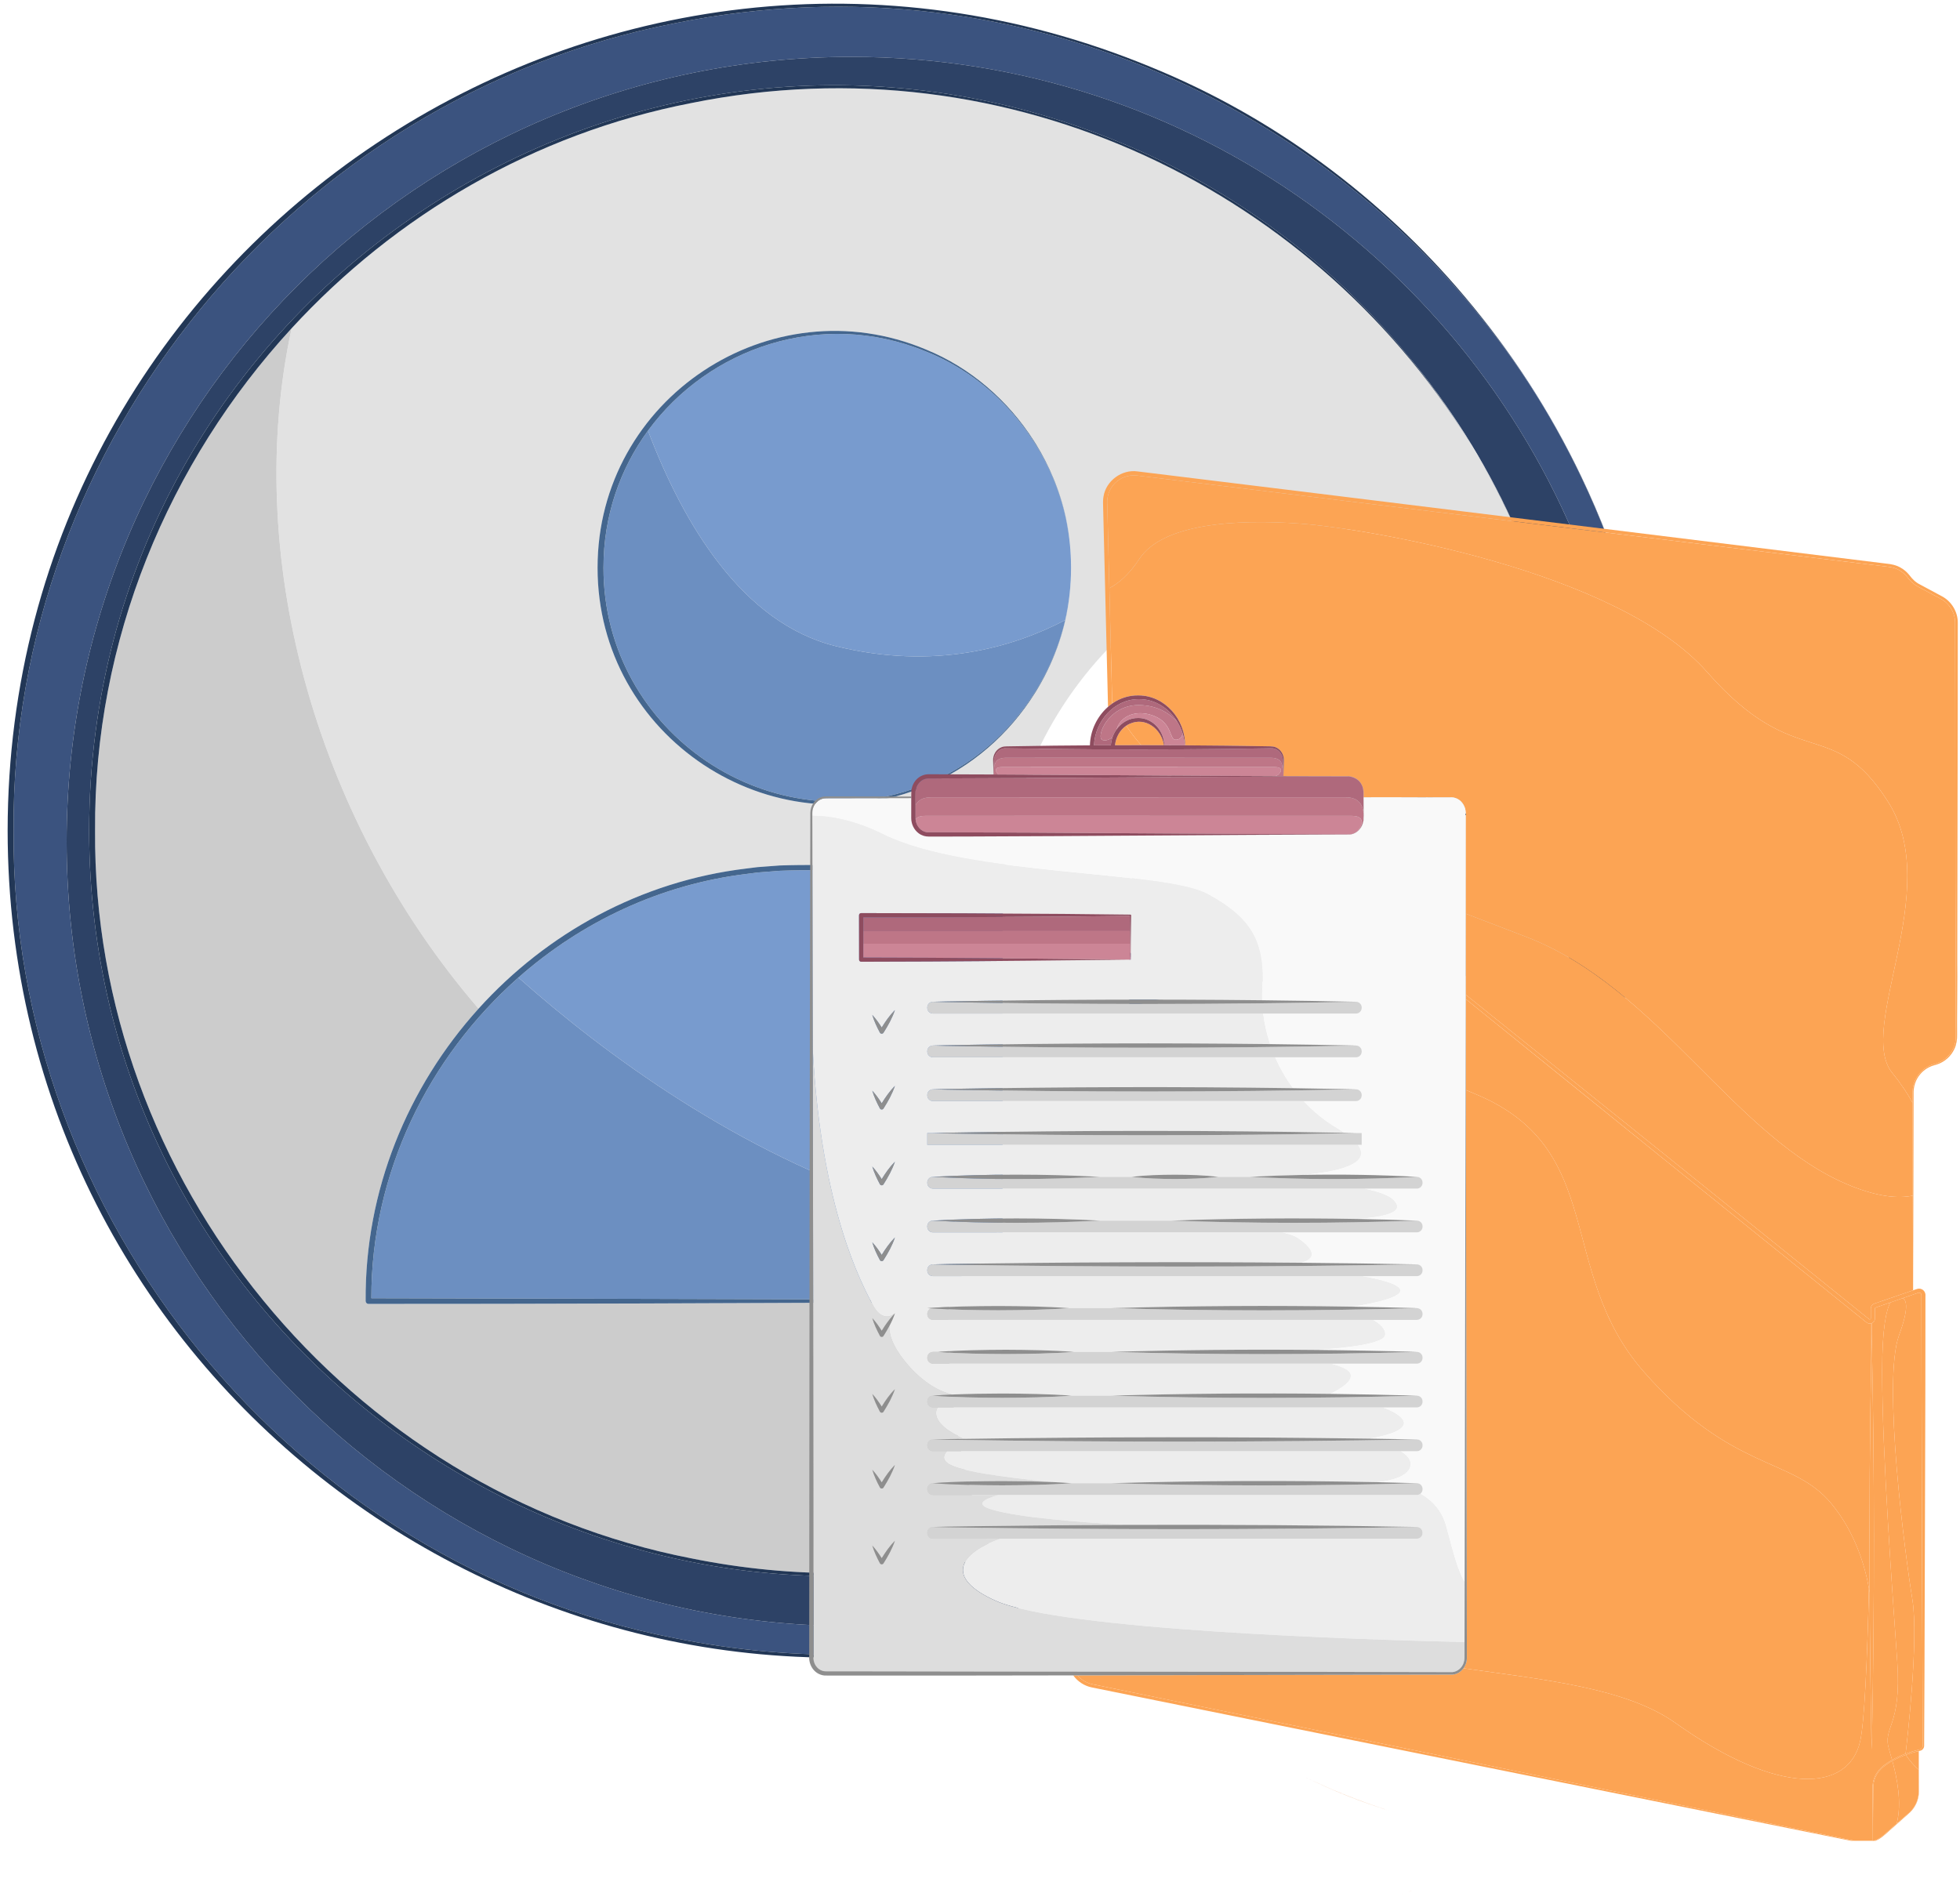
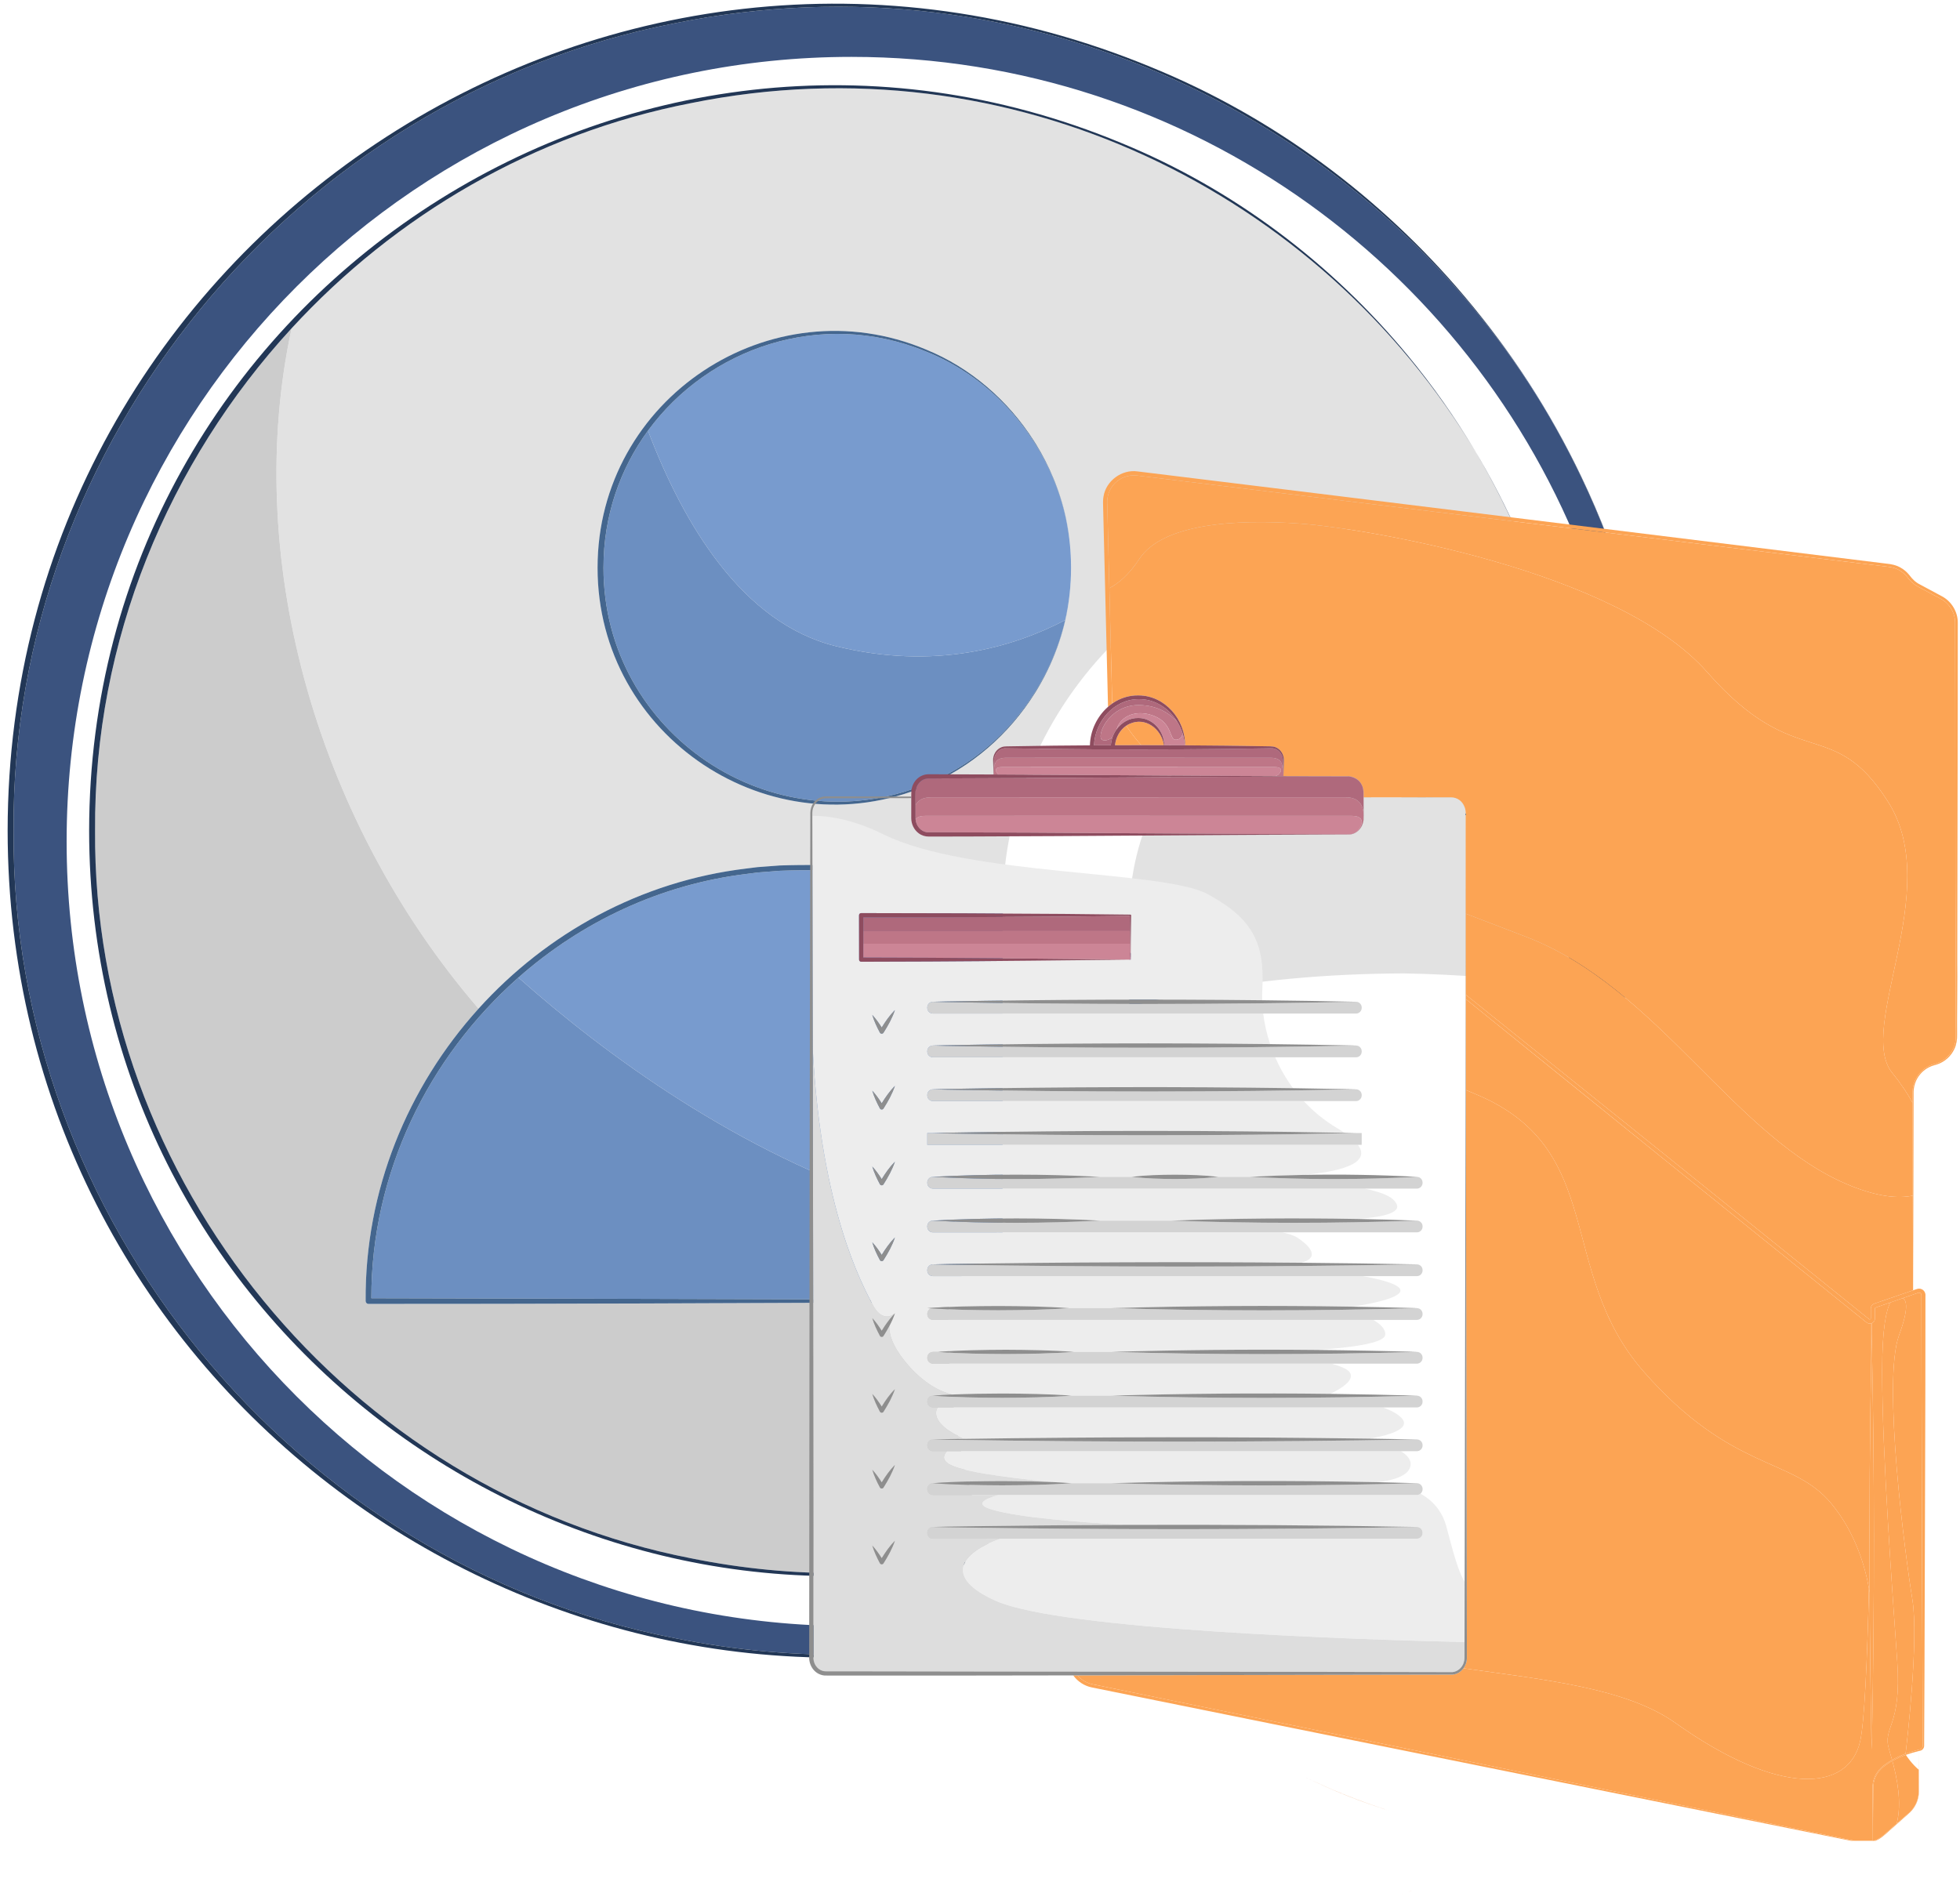
<svg xmlns="http://www.w3.org/2000/svg" width="165" height="160" viewBox="0 0 165 160" fill="none">
  <path d="M5.609 70.854C5.609 34.367 35.188 4.789 71.674 4.789C100.371 4.789 124.793 23.086 133.914 48.649C135.025 49.281 136.099 49.976 137.131 50.729C136.774 49.487 136.383 48.259 135.96 47.047C134.318 42.388 132.181 37.914 129.607 33.709C114.954 9.993 86.458 -4.053 56.832 1.952C24.747 8.199 0.921 37.249 1.142 69.946C0.92 102.641 24.747 131.697 56.832 137.941C67.15 140.032 77.33 139.691 86.837 137.357C86.45 136.723 86.077 136.079 85.719 135.423C81.193 136.403 76.494 136.92 71.674 136.92C35.188 136.92 5.609 107.341 5.609 70.854Z" fill="#3B537F" />
  <path d="M133.106 40.109C130.5 34.64 127.202 29.565 123.322 24.998C125.633 27.739 127.735 30.653 129.606 33.709C130.88 35.772 132.049 37.907 133.106 40.109Z" fill="#3B537F" />
  <path d="M139.687 73.723C139.351 71.531 138.65 69.433 137.655 67.489C137.711 68.604 137.74 69.726 137.74 70.854C137.74 75.326 137.294 79.694 136.447 83.917C136.914 84.015 137.38 84.115 137.844 84.221C137.984 84.257 138.15 84.299 138.328 84.344C139.045 80.943 139.513 77.451 139.712 73.887C139.704 73.832 139.696 73.777 139.687 73.723Z" fill="#3B537F" />
  <path d="M131.59 83.047C131.596 83.048 131.603 83.049 131.609 83.049C132.428 79.199 132.889 75.209 132.954 71.111C132.879 75.198 132.412 79.188 131.59 83.047Z" fill="#2D4266" />
  <path d="M132.303 60.714C132.297 60.708 132.291 60.703 132.285 60.698C132.692 63.443 132.921 66.247 132.959 69.096C132.928 66.247 132.705 63.449 132.303 60.714Z" fill="#2D4266" />
  <path d="M132.961 70.391C132.959 70.617 132.959 70.842 132.955 71.067C132.958 70.842 132.96 70.617 132.961 70.391Z" fill="#2D4266" />
-   <path d="M7.504 69.946C7.537 25.231 53.065 -5.094 94.351 12.022C103.854 15.915 112.107 22.178 118.516 29.941C122.027 34.163 124.993 38.853 127.307 43.905C127.639 44.624 127.958 45.351 128.263 46.085C130.222 46.764 132.115 47.624 133.914 48.649C124.793 23.086 100.371 4.789 71.675 4.789C35.188 4.789 5.609 34.367 5.609 70.854C5.609 107.341 35.188 136.92 71.675 136.92C76.495 136.92 81.194 136.403 85.72 135.423C84.984 134.075 84.312 132.68 83.706 131.238C45.617 139.696 7.533 110.838 7.504 69.946Z" fill="#2D4266" />
  <path d="M137.655 67.489C136.34 64.919 134.508 62.618 132.32 60.727C132.759 63.696 132.979 66.71 132.964 69.747C132.964 69.813 132.965 69.879 132.965 69.946C132.965 69.998 132.964 70.05 132.964 70.103C132.988 74.489 132.523 78.827 131.613 83.05C133.232 83.294 134.845 83.582 136.447 83.917C137.294 79.694 137.74 75.326 137.74 70.854C137.74 69.726 137.711 68.604 137.655 67.489Z" fill="#2D4266" />
  <path d="M58.171 8.682C44.956 11.258 33.297 18.128 24.551 27.642C20.482 46.392 26.239 68.599 40.285 84.931C46.02 78.584 53.928 74.198 62.822 73.133L63.761 73.015C64.231 72.98 65.178 72.909 65.648 72.874C67.724 72.801 70.156 72.842 72.24 72.836C76.506 72.745 80.618 73.384 84.457 74.639C85.424 57.648 100.38 44.084 117.467 44.293C121.154 44.259 124.798 44.888 128.242 46.078C127.098 43.325 125.759 40.655 124.242 38.092C111.189 16.237 85.201 3.199 58.171 8.682ZM88.66 55.394C88.653 55.412 88.645 55.429 88.637 55.447C88.602 55.532 88.566 55.616 88.529 55.699C88.497 55.774 88.464 55.848 88.431 55.922C88.421 55.944 88.411 55.965 88.401 55.987C88.105 56.64 87.774 57.274 87.411 57.887C87.409 57.891 87.407 57.895 87.404 57.899C87.362 57.969 87.32 58.04 87.277 58.11C87.238 58.175 87.198 58.24 87.157 58.305C87.144 58.325 87.132 58.346 87.119 58.367C84.957 61.813 81.77 64.62 77.969 66.18C64.875 71.692 50.298 62.026 50.305 47.808C50.297 33.588 64.875 23.922 77.97 29.436C81.725 30.977 84.88 33.735 87.041 37.125C87.062 37.158 87.082 37.191 87.103 37.224C87.146 37.292 87.189 37.361 87.231 37.429C87.785 38.328 88.269 39.273 88.676 40.259C88.7 40.319 88.725 40.378 88.749 40.438C88.769 40.488 88.789 40.538 88.809 40.588C89.695 42.831 90.175 45.234 90.165 47.67C90.165 47.716 90.167 47.762 90.167 47.808C90.167 47.85 90.165 47.893 90.165 47.935C90.177 50.508 89.642 53.044 88.66 55.394Z" fill="#E2E2E2" />
  <path d="M89.602 43.097C89.606 43.117 89.612 43.138 89.617 43.158C89.611 43.138 89.607 43.117 89.602 43.097Z" fill="#E2E2E2" />
  <path d="M132.955 71.067C132.959 70.842 132.96 70.617 132.961 70.391C132.962 70.243 132.964 70.095 132.963 69.946C132.964 69.662 132.962 69.379 132.959 69.096C132.921 66.247 132.692 63.443 132.286 60.698C129.205 58.046 125.421 56.205 121.375 55.566C109.324 53.436 97.285 61.539 95.342 73.738C94.982 75.55 95.058 78.056 95.074 80.166C96.549 81.272 97.937 82.487 99.228 83.798C105.449 82.521 111.817 81.986 118.164 81.963C122.655 82.041 127.148 82.379 131.59 83.047C132.412 79.188 132.88 75.198 132.954 71.112C132.955 71.097 132.955 71.082 132.955 71.067Z" fill="#E2E2E2" />
  <path d="M89.666 43.366C89.983 44.747 90.154 46.184 90.165 47.658C90.168 46.206 89.996 44.767 89.666 43.366Z" fill="#E2E2E2" />
  <path d="M89.576 52.614C89.966 51.095 90.169 49.526 90.164 47.944C90.154 49.408 89.988 50.841 89.671 52.214C89.641 52.348 89.609 52.481 89.576 52.614Z" fill="#E2E2E2" />
  <path d="M132.963 70.103C132.963 70.05 132.965 69.998 132.965 69.946C132.965 69.879 132.964 69.813 132.964 69.747C132.963 69.813 132.963 69.88 132.963 69.946C132.963 69.998 132.963 70.051 132.963 70.103Z" fill="#E2E2E2" />
  <path d="M118.516 29.941C120.632 32.505 122.548 35.232 124.241 38.092C125.361 39.967 126.385 41.907 127.307 43.905C124.993 38.853 122.027 34.163 118.516 29.941Z" fill="#E2E2E2" />
  <path d="M31.021 109.793C30.888 109.793 30.781 109.685 30.781 109.553C30.71 100.243 34.324 91.528 40.285 84.931C26.239 68.599 20.482 46.392 24.551 27.642C14.169 38.937 7.895 53.958 8.003 69.946C7.802 99.401 29.267 125.581 58.171 131.211C66.899 132.982 75.519 132.821 83.63 131.055C81.781 126.605 80.557 121.714 80.042 116.393C79.838 114.156 79.769 111.902 79.887 109.657C62.724 109.728 44.574 109.803 31.021 109.793Z" fill="#CCCCCC" />
  <path d="M139.721 73.938C139.528 77.494 139.063 80.97 138.352 84.35C138.353 84.35 138.354 84.35 138.355 84.35C139.079 80.96 139.544 77.502 139.732 74.007C139.728 73.984 139.725 73.961 139.721 73.938Z" fill="#223756" />
  <path d="M135.961 47.047C136.391 48.266 136.787 49.498 137.148 50.741C137.152 50.743 137.155 50.746 137.159 50.749C136.098 47.061 134.737 43.506 133.107 40.109C132.051 37.907 130.882 35.772 129.607 33.709C132.182 37.914 134.318 42.388 135.961 47.047Z" fill="#223756" />
  <path d="M86.837 137.357C77.33 139.691 67.15 140.032 56.832 137.941C24.747 131.697 0.92 102.642 1.142 69.946C0.921 37.249 24.747 8.199 56.832 1.953C86.458 -4.053 114.954 9.993 129.607 33.709C127.736 30.653 125.634 27.739 123.323 24.998C116.279 16.645 107.291 9.905 96.977 5.682C51.177 -13.296 0.679 20.347 0.643 69.946C0.675 115.94 44.107 148.212 86.941 137.524C86.907 137.468 86.872 137.413 86.837 137.357Z" fill="#223756" />
  <path d="M132.964 70.103C132.963 70.051 132.964 69.998 132.963 69.946C132.964 70.095 132.962 70.243 132.961 70.391C132.96 70.617 132.959 70.842 132.955 71.067C132.955 71.082 132.955 71.097 132.954 71.111C132.89 75.209 132.428 79.199 131.609 83.049C131.611 83.05 131.612 83.05 131.613 83.05C132.523 78.827 132.988 74.489 132.964 70.103Z" fill="#223756" />
  <path d="M132.962 69.946C132.963 69.88 132.962 69.813 132.963 69.747C132.978 66.71 132.758 63.696 132.319 60.727C132.313 60.723 132.308 60.718 132.303 60.714C132.704 63.449 132.927 66.247 132.958 69.096C132.961 69.379 132.963 69.662 132.962 69.946Z" fill="#223756" />
  <path d="M124.242 38.092C125.76 40.655 127.098 43.325 128.242 46.078C128.249 46.081 128.256 46.083 128.263 46.085C127.958 45.351 127.639 44.624 127.308 43.905C126.386 41.907 125.362 39.967 124.242 38.092Z" fill="#223756" />
  <path d="M58.171 131.211C29.267 125.581 7.802 99.401 8.004 69.946C7.895 53.958 14.169 38.937 24.551 27.642C33.297 18.128 44.956 11.258 58.171 8.682C85.201 3.199 111.189 16.237 124.242 38.092C122.549 35.232 120.633 32.505 118.517 29.941C112.107 22.178 103.854 15.915 94.351 12.022C53.065 -5.094 7.537 25.231 7.504 69.946C7.534 110.838 45.618 139.696 83.706 131.238C83.68 131.177 83.655 131.116 83.63 131.055C75.519 132.821 66.899 132.982 58.171 131.211Z" fill="#223756" />
  <path d="M87.041 37.125C87.062 37.158 87.082 37.191 87.103 37.224C87.082 37.191 87.062 37.158 87.041 37.125Z" fill="#789BCE" />
  <path d="M90.164 47.669C90.164 47.716 90.165 47.762 90.164 47.808C90.165 47.851 90.164 47.893 90.164 47.935C90.165 47.893 90.166 47.85 90.166 47.808C90.166 47.761 90.165 47.716 90.164 47.669Z" fill="#789BCE" />
  <path d="M89.666 43.366C89.649 43.297 89.633 43.227 89.616 43.158C89.611 43.138 89.606 43.117 89.601 43.097C88.097 37.103 83.711 31.87 77.909 29.582C69.078 25.975 59.627 29.324 54.549 36.264C57.531 44.125 62.482 52.466 70.36 54.408C78.674 56.458 85.279 54.509 89.672 52.214C89.988 50.841 90.154 49.408 90.164 47.944C90.164 47.898 90.165 47.853 90.164 47.808C90.165 47.758 90.164 47.708 90.164 47.658C90.153 46.184 89.982 44.747 89.666 43.366Z" fill="#789BCE" />
  <path d="M88.748 40.438C88.768 40.488 88.788 40.538 88.808 40.588C88.788 40.538 88.768 40.488 88.748 40.438Z" fill="#789BCE" />
  <path d="M87.231 37.429C87.785 38.334 88.268 39.28 88.675 40.259C88.268 39.273 87.784 38.328 87.231 37.429Z" fill="#789BCE" />
  <path d="M95.076 80.538C95.078 80.91 95.076 81.266 95.068 81.601C95.068 81.601 95.07 83.087 95.071 84.772C95.125 84.754 95.18 84.738 95.236 84.725L95.695 84.609C96.765 84.337 97.841 84.088 98.921 83.862C97.719 82.668 96.434 81.557 95.076 80.538Z" fill="#789BCE" />
  <path d="M72.24 73.263C70.162 73.277 67.74 73.241 65.67 73.32C65.207 73.359 64.27 73.424 63.807 73.464L62.88 73.583C55.579 74.464 48.934 77.64 43.641 82.315C50.971 88.816 62.188 97.085 75.564 101.397C78.636 102.389 81.588 103.209 84.4 103.886C84.394 98.273 84.416 83.444 84.408 80.426C84.401 79.59 84.414 77.494 84.409 76.688C84.403 76.127 84.413 75.57 84.438 75.017C80.606 73.776 76.5 73.152 72.24 73.263Z" fill="#789BCE" />
  <path d="M75.564 101.397C62.188 97.085 50.971 88.816 43.641 82.315C36.056 89.013 31.247 98.79 31.262 109.313C44.712 109.34 62.808 109.383 79.898 109.437C79.9 109.395 79.901 109.353 79.904 109.311C79.906 108.616 80.207 107.981 80.785 107.585L81.181 107.32L81.962 106.799C82.802 106.23 83.618 105.615 84.402 104.959C84.401 104.656 84.401 104.295 84.4 103.886C81.588 103.209 78.636 102.389 75.564 101.397Z" fill="#6C8FC1" />
  <path d="M88.659 55.394C88.652 55.412 88.644 55.429 88.637 55.447C88.644 55.43 88.652 55.412 88.659 55.394Z" fill="#6C8FC1" />
  <path d="M87.404 57.899C87.362 57.97 87.32 58.04 87.277 58.11C87.32 58.04 87.362 57.969 87.404 57.899Z" fill="#6C8FC1" />
  <path d="M88.4 55.987C88.104 56.637 87.773 57.272 87.41 57.887C87.773 57.274 88.104 56.64 88.4 55.987Z" fill="#6C8FC1" />
  <path d="M88.528 55.699C88.496 55.774 88.463 55.848 88.43 55.922C88.463 55.848 88.496 55.774 88.528 55.699Z" fill="#6C8FC1" />
  <path d="M70.361 54.408C62.483 52.466 57.532 44.125 54.549 36.264C52.211 39.46 50.799 43.417 50.805 47.808C50.786 61.735 65.012 71.304 77.91 66.035C83.681 63.759 88.051 58.568 89.577 52.614C89.61 52.481 89.642 52.348 89.672 52.214C85.28 54.509 78.675 56.458 70.361 54.408Z" fill="#6C8FC1" />
  <path d="M87.158 58.305C87.145 58.325 87.132 58.346 87.119 58.367C87.132 58.346 87.145 58.325 87.158 58.305Z" fill="#6C8FC1" />
  <path d="M90.165 47.944C90.17 49.526 89.966 51.095 89.577 52.614C88.051 58.568 83.681 63.758 77.909 66.035C65.011 71.304 50.785 61.735 50.804 47.808C50.799 43.417 52.21 39.46 54.549 36.264C59.627 29.324 69.078 25.975 77.909 29.582C83.712 31.87 88.098 37.103 89.601 43.097C89.606 43.117 89.611 43.138 89.616 43.158C89.633 43.227 89.65 43.297 89.666 43.366C89.996 44.767 90.168 46.206 90.165 47.658C90.164 47.708 90.165 47.758 90.164 47.808C90.165 47.762 90.164 47.716 90.165 47.669C90.175 45.234 89.694 42.831 88.809 40.588C88.789 40.538 88.769 40.488 88.748 40.438C88.724 40.378 88.7 40.319 88.675 40.259C88.269 39.28 87.785 38.333 87.231 37.429C87.189 37.361 87.146 37.292 87.103 37.224C87.082 37.191 87.061 37.158 87.04 37.125C84.88 33.735 81.724 30.977 77.969 29.436C64.875 23.921 50.297 33.588 50.305 47.808C50.298 62.026 64.875 71.692 77.969 66.18C81.77 64.62 84.957 61.813 87.118 58.367C87.131 58.346 87.144 58.325 87.157 58.305C87.197 58.24 87.237 58.175 87.277 58.11C87.32 58.04 87.362 57.97 87.404 57.899C87.406 57.895 87.409 57.891 87.411 57.887C87.774 57.272 88.105 56.637 88.401 55.987C88.411 55.965 88.421 55.943 88.431 55.922C88.464 55.848 88.497 55.774 88.529 55.699C88.566 55.615 88.602 55.532 88.637 55.447C88.644 55.429 88.652 55.411 88.66 55.393C89.641 53.043 90.177 50.508 90.165 47.935C90.165 47.893 90.165 47.85 90.165 47.808C90.165 47.853 90.164 47.898 90.165 47.944Z" fill="#44668E" />
  <path d="M95.074 80.166C95.075 80.292 95.076 80.416 95.076 80.538C96.434 81.557 97.719 82.668 98.921 83.862C99.023 83.841 99.126 83.819 99.228 83.798C97.937 82.487 96.549 81.272 95.074 80.166Z" fill="#44668E" />
  <path d="M43.64 82.315C48.934 77.64 55.579 74.464 62.879 73.583L63.806 73.464C64.27 73.424 65.206 73.359 65.67 73.32C67.74 73.241 70.161 73.277 72.24 73.263C76.499 73.152 80.605 73.776 84.437 75.017C84.443 74.891 84.45 74.765 84.457 74.639C80.618 73.384 76.505 72.745 72.24 72.836C70.156 72.842 67.724 72.801 65.647 72.874C65.177 72.909 64.23 72.98 63.761 73.015L62.822 73.133C53.927 74.198 46.02 78.584 40.285 84.931C34.323 91.528 30.709 100.243 30.78 109.553C30.78 109.685 30.888 109.793 31.02 109.793C44.573 109.803 62.724 109.728 79.886 109.657C79.89 109.584 79.893 109.511 79.897 109.437C62.808 109.383 44.712 109.34 31.262 109.313C31.247 98.79 36.056 89.013 43.64 82.315Z" fill="#44668E" />
  <path d="M118.168 159.42C118.17 159.419 118.172 159.419 118.174 159.418C118.173 159.418 118.173 159.418 118.172 159.419C118.171 159.419 118.169 159.42 118.168 159.42Z" fill="#E57E30" />
  <path d="M117.967 159.473C118.009 159.464 118.051 159.453 118.093 159.441C118.09 159.442 118.088 159.443 118.085 159.444C118.044 159.455 118.005 159.465 117.967 159.473Z" fill="#E57E30" />
  <path d="M118.006 152.502C117.986 152.508 117.967 152.512 117.947 152.518C117.951 152.517 117.956 152.516 117.96 152.514C117.978 152.509 117.997 152.504 118.015 152.499C118.025 152.496 118.035 152.492 118.044 152.489C118.031 152.493 118.019 152.497 118.006 152.502Z" fill="#E57E30" />
  <path d="M117.061 159.463C117.067 159.465 117.073 159.466 117.079 159.468C117.076 159.467 117.074 159.466 117.071 159.466C117.067 159.465 117.064 159.464 117.061 159.463Z" fill="#E57E30" />
  <path d="M118.756 159.227C118.692 159.248 118.621 159.273 118.545 159.298C118.637 159.269 118.73 159.239 118.822 159.209C118.82 159.209 118.818 159.208 118.816 159.208C118.796 159.214 118.776 159.221 118.756 159.227Z" fill="#E57E30" />
  <path d="M117.217 152.54C117.219 152.54 117.222 152.541 117.224 152.542C117.232 152.543 117.24 152.544 117.248 152.546C117.238 152.544 117.227 152.542 117.217 152.54Z" fill="#E57E30" />
  <path d="M117.068 152.502C114.415 151.661 112.01 150.689 109.83 149.613C112.1 150.742 114.518 151.707 117.068 152.502C117.073 152.504 117.078 152.504 117.083 152.506C117.078 152.504 117.073 152.503 117.068 152.502Z" fill="#E57E30" />
  <path d="M109.526 149.462C109.493 149.445 109.462 149.429 109.43 149.413C109.461 149.429 109.494 149.445 109.526 149.462Z" fill="#E57E30" />
  <path d="M117.236 159.497C117.228 159.496 117.219 159.494 117.211 159.493C117.219 159.494 117.227 159.496 117.236 159.497Z" fill="#E57E30" />
  <path d="M100.019 151.265C100 151.252 99.981 151.239 99.963 151.226C99.981 151.239 100 151.252 100.019 151.265Z" fill="#E57E30" />
  <path d="M116.91 159.422C116.914 159.423 116.917 159.424 116.921 159.425C116.923 159.426 116.924 159.426 116.925 159.426C116.924 159.426 116.922 159.425 116.921 159.425C116.917 159.424 116.914 159.423 116.91 159.422Z" fill="#E57E30" />
  <path d="M117.698 159.513C117.693 159.513 117.688 159.514 117.684 159.514C117.688 159.514 117.693 159.514 117.698 159.513Z" fill="#E57E30" />
  <path d="M99.42 150.838C99.398 150.822 99.376 150.806 99.353 150.789C99.376 150.806 99.398 150.822 99.42 150.838Z" fill="#E57E30" />
  <path d="M117.523 135.81C117.528 135.81 117.532 135.81 117.536 135.811C117.541 135.81 117.545 135.81 117.549 135.81H117.523Z" fill="#F79A46" />
  <path d="M117.928 152.523C117.908 152.528 117.888 152.533 117.869 152.537C117.889 152.533 117.908 152.528 117.928 152.523Z" fill="#F08A37" />
  <path d="M117.359 152.563C117.373 152.564 117.386 152.566 117.399 152.568C117.391 152.567 117.383 152.565 117.375 152.564C117.37 152.564 117.365 152.563 117.359 152.563Z" fill="#F08A37" />
  <g clip-path="url(#clip0_118_4498)">
    <path d="M114.786 66.591C114.786 66.589 114.786 66.587 114.786 66.585C114.783 66.56 114.78 66.535 114.776 66.511C114.774 66.499 114.772 66.488 114.77 66.476C114.77 66.475 114.77 66.474 114.77 66.473C114.777 66.512 114.782 66.551 114.786 66.591Z" fill="#FCA454" />
    <path d="M114.759 66.423C114.754 66.403 114.75 66.383 114.744 66.363C114.749 66.383 114.754 66.403 114.759 66.423Z" fill="#FCA454" />
    <path d="M118.211 67.137C119.715 67.134 121.255 67.129 122.111 67.136C122.125 67.136 122.138 67.137 122.151 67.137C122.282 67.134 122.409 67.154 122.527 67.194C122.531 67.196 122.535 67.197 122.539 67.199C122.567 67.209 122.595 67.219 122.622 67.231C122.914 67.357 123.149 67.601 123.279 67.908C123.324 68.014 123.356 68.126 123.373 68.241C123.375 68.255 123.377 68.269 123.379 68.284C123.381 68.303 123.383 68.323 123.385 68.342C123.387 68.379 123.389 68.415 123.388 68.452C123.388 71.273 123.389 74.1 123.39 76.932C124.918 77.521 126.611 78.167 128.475 78.882C139.682 83.182 146.067 95.952 155.84 99.862C158.089 100.761 159.771 100.936 161.03 100.672C161.02 97.883 161.013 95.062 161.015 92.876C160.625 92.146 160.076 91.301 159.302 90.349C156.231 86.57 163.656 74.972 158.966 67.544C154.276 60.117 151.279 65.199 143.721 56.598C136.163 47.998 114.922 44.479 109.449 44.089C103.976 43.697 97.852 44.089 95.897 47.086C95.02 48.43 94.118 49.145 93.389 49.525C93.463 52.504 93.547 55.871 93.628 59.082C93.648 59.122 93.669 59.16 93.689 59.199C94.31 58.782 95.046 58.539 95.844 58.555C98.083 58.562 99.79 60.593 99.768 62.756C102.029 62.77 104.279 62.796 106.487 62.836C106.717 62.849 107.168 62.816 107.391 62.923C107.837 63.102 108.103 63.574 108.082 64.04L108.071 64.483L108.044 65.355C110.015 65.362 111.845 65.367 113.319 65.367C113.477 65.352 113.629 65.363 113.77 65.396C113.788 65.4 113.804 65.405 113.821 65.409C113.826 65.41 113.83 65.412 113.834 65.413C114.032 65.466 114.212 65.57 114.36 65.711C114.375 65.724 114.389 65.738 114.403 65.752C114.414 65.764 114.425 65.776 114.436 65.788C114.602 65.97 114.718 66.201 114.767 66.46C114.768 66.463 114.769 66.466 114.769 66.47C114.77 66.472 114.77 66.474 114.77 66.476C114.773 66.488 114.775 66.5 114.777 66.512C114.781 66.537 114.784 66.563 114.786 66.589C114.789 66.609 114.79 66.63 114.791 66.651C114.793 66.68 114.794 66.71 114.794 66.74C114.795 66.84 114.796 66.977 114.796 67.133C114.946 67.135 115.116 67.136 115.303 67.137H118.211V67.137Z" fill="#FCA454" />
    <path d="M122.143 67.137H122.162C122.158 67.137 122.154 67.137 122.149 67.137C122.147 67.137 122.145 67.137 122.143 67.137Z" fill="#FCA454" />
    <path d="M123.379 68.284C123.377 68.269 123.375 68.255 123.373 68.241C123.365 68.187 123.353 68.133 123.338 68.08C123.37 68.198 123.388 68.322 123.388 68.452C123.389 68.415 123.387 68.379 123.385 68.342C123.383 68.323 123.381 68.303 123.379 68.284Z" fill="#FCA454" />
-     <path d="M122.277 67.143C122.242 67.139 122.207 67.137 122.172 67.137C122.207 67.137 122.242 67.139 122.277 67.143Z" fill="#FCA454" />
    <path d="M97.982 62.748C97.778 61.375 96.417 60.324 95.068 60.961C94.978 61.003 94.892 61.053 94.811 61.108C95.24 61.756 95.662 62.295 96.079 62.745C96.713 62.745 97.348 62.746 97.982 62.748Z" fill="#FCA454" />
    <path d="M122.496 67.186C122.494 67.185 122.492 67.185 122.49 67.184C122.492 67.185 122.494 67.185 122.496 67.186Z" fill="#FCA454" />
    <path d="M122.384 67.159C122.365 67.155 122.346 67.152 122.326 67.149C122.346 67.152 122.365 67.155 122.384 67.159Z" fill="#FCA454" />
    <path d="M114.787 66.611C114.791 66.652 114.793 66.693 114.793 66.735V66.736C114.793 66.736 114.793 66.735 114.793 66.735C114.793 66.706 114.792 66.678 114.79 66.649C114.789 66.636 114.788 66.624 114.787 66.611Z" fill="#FCA454" />
    <path d="M155.84 99.862C146.067 95.953 139.682 83.182 128.475 78.882C126.611 78.167 124.918 77.521 123.391 76.932C123.392 79.204 123.393 81.481 123.395 83.758C134.114 92.353 146.916 102.654 157.029 110.82L157.231 110.983L157.332 111.065C157.354 111.083 157.354 111.08 157.361 111.086C157.41 111.116 157.487 111.079 157.488 111.019C157.488 111.013 157.49 111.016 157.489 111.002V110.97L157.49 110.45L157.49 110.19C157.49 110.183 157.49 110.159 157.492 110.143C157.493 110.125 157.496 110.107 157.5 110.089C157.532 109.921 157.674 109.792 157.837 109.75L157.96 109.708C158.148 109.642 158.513 109.518 158.697 109.454C158.984 109.362 160.573 108.808 161.054 108.645C161.053 108.611 161.052 108.593 161.052 108.593V108.309C161.049 106.248 161.039 103.477 161.03 100.673C159.772 100.936 158.089 100.761 155.84 99.862Z" fill="#FCA454" />
    <path d="M93.631 59.24C93.65 59.226 93.669 59.212 93.689 59.199C93.668 59.16 93.648 59.122 93.627 59.082C93.628 59.135 93.63 59.187 93.631 59.24Z" fill="#FCA454" />
    <path d="M96.08 62.745C95.662 62.295 95.24 61.756 94.811 61.108C94.273 61.473 93.93 62.1 93.869 62.748C94.605 62.746 95.342 62.745 96.08 62.745Z" fill="#FCA454" />
    <path d="M95.897 47.086C97.852 44.089 103.976 43.697 109.449 44.089C114.922 44.48 136.163 47.998 143.721 56.598C151.279 65.199 154.276 60.117 158.966 67.544C163.656 74.973 156.231 86.57 159.302 90.349C160.076 91.301 160.625 92.146 161.015 92.876C161.016 92.496 161.016 92.134 161.017 91.795C161.074 90.805 161.794 89.897 162.747 89.621L162.896 89.577L163.039 89.534C163.086 89.519 163.132 89.498 163.179 89.481C163.923 89.186 164.48 88.486 164.613 87.697C164.684 87.278 164.628 86.307 164.643 85.875L164.633 80.99C164.588 72.269 164.616 61.119 164.588 52.438C164.591 51.61 164.112 50.804 163.377 50.418C163.059 50.25 162.099 49.734 161.761 49.555C161.596 49.459 161.371 49.36 161.219 49.246C160.962 49.068 160.73 48.827 160.551 48.576C160.25 48.198 159.825 47.921 159.358 47.797C159.166 47.744 158.971 47.727 158.773 47.702L156.347 47.409C141.974 45.67 110.041 41.79 95.72 40.042C95.343 39.995 94.959 40.047 94.609 40.188C93.698 40.554 93.144 41.465 93.213 42.445C93.253 44.103 93.316 46.631 93.388 49.525C94.118 49.145 95.02 48.43 95.897 47.086Z" fill="#FCA454" />
    <path d="M156.59 146.644C156.961 145.047 157.191 139.723 157.334 133.736C157.017 131.947 156.209 129.054 154.146 126.576C150.89 122.664 145.806 123.97 138.379 115.5C130.951 107.029 135.381 96.735 124.175 92.108C123.916 92.001 123.659 91.892 123.404 91.781C123.424 107.75 123.458 123.787 123.489 139.645C123.486 139.942 123.38 140.235 123.203 140.473C130.07 141.442 136.905 142.133 141.05 145.08C149.846 151.335 155.612 150.847 156.59 146.644Z" fill="#FCA454" />
    <path d="M158.445 115.467C158.445 122.406 159.326 134.33 159.716 139.901C160.107 145.471 158.445 145.373 159.032 147.328C159.107 147.575 159.193 147.865 159.282 148.186C159.644 147.98 160.027 147.809 160.419 147.666C160.512 146.898 161.548 138.082 160.987 134.655C160.4 131.072 158.449 116.285 159.867 112.437C160.71 110.149 160.497 109.476 160.186 109.307C159.808 109.438 159.425 109.57 159.141 109.668C158.805 110.27 158.445 111.777 158.445 115.467Z" fill="#FCA454" />
    <path d="M160.441 147.764C160.05 147.904 159.669 148.07 159.307 148.273C159.702 149.721 160.122 151.777 159.674 153.549C160.016 153.251 160.424 152.897 160.62 152.723C161.092 152.339 161.419 151.781 161.498 151.175C161.528 150.974 161.52 150.77 161.522 150.566L161.524 149.955L161.526 149.015C160.938 148.514 160.545 147.927 160.441 147.764Z" fill="#FCA454" />
    <path d="M157.565 112.452C157.565 112.442 157.565 112.437 157.565 112.437V111.413C157.555 111.418 157.544 111.422 157.533 111.426V114.028C157.544 113.502 157.554 112.976 157.565 112.452Z" fill="#FCA454" />
    <path d="M159.306 148.273C159.246 148.306 159.187 148.34 159.129 148.375C158.538 148.723 157.995 149.191 157.797 149.871C157.746 150.034 157.714 150.203 157.701 150.373C157.685 151.041 157.67 154.295 157.664 155.021C157.893 154.952 158.112 154.85 158.31 154.716C158.565 154.545 158.989 154.138 159.24 153.929C159.342 153.839 159.499 153.701 159.674 153.549C160.121 151.777 159.701 149.721 159.306 148.273Z" fill="#FCA454" />
    <path d="M157.566 112.452C157.566 112.447 157.567 112.442 157.567 112.437C157.812 123.645 157.806 135.029 157.594 146.238L157.567 147.328L157.539 146.238C157.463 142.208 157.414 138.157 157.393 134.098C157.376 133.983 157.356 133.863 157.334 133.736C157.191 139.723 156.961 145.047 156.589 146.644C155.612 150.847 149.846 151.335 141.049 145.08C136.905 142.133 130.07 141.442 123.203 140.473C122.986 140.765 122.663 140.975 122.291 141.007C113.521 141.015 101.757 141.05 90.703 141.071C91.031 141.448 91.479 141.72 91.973 141.817L92.572 141.94L94.965 142.431C113.929 146.322 137.01 151.052 155.985 154.969C156.381 155.049 156.777 155.157 157.184 155.115C157.347 155.101 157.508 155.069 157.664 155.021L157.637 150.891C157.631 150.545 157.626 150.187 157.736 149.852C157.883 149.343 158.226 148.904 158.653 148.598C158.854 148.446 159.065 148.31 159.283 148.186C159.194 147.865 159.107 147.575 159.033 147.328C158.446 145.373 160.107 145.471 159.717 139.901C159.326 134.33 158.446 122.406 158.446 115.467C158.446 111.777 158.805 110.27 159.142 109.669C159.004 109.716 158.889 109.756 158.811 109.783C158.571 109.867 158.183 109.999 157.951 110.08C157.889 110.099 157.836 110.115 157.839 110.19C157.84 110.366 157.838 110.82 157.839 111.003C157.846 111.186 157.726 111.346 157.566 111.413V112.437C157.566 112.437 157.566 112.443 157.566 112.452Z" fill="#FCA454" />
    <path d="M124.174 92.108C135.38 96.734 130.949 107.029 138.378 115.5C145.805 123.97 150.889 122.664 154.145 126.576C156.207 129.054 157.016 131.947 157.333 133.736C157.355 133.863 157.375 133.984 157.392 134.099C157.358 127.401 157.402 120.687 157.533 114.028V111.426C157.456 111.451 157.372 111.456 157.288 111.432C157.183 111.405 157.089 111.321 157.01 111.256L156.807 111.093C146.808 103.047 133.907 92.639 123.395 84.124C123.397 86.674 123.399 89.226 123.403 91.781C123.658 91.892 123.914 92.001 124.174 92.108Z" fill="#FCA454" />
-     <path d="M161.527 149.015L161.531 147.513L161.531 147.595V147.442C161.163 147.531 160.798 147.637 160.441 147.764C160.545 147.927 160.938 148.514 161.527 149.015Z" fill="#FCA454" />
    <path d="M159.867 112.437C158.45 116.285 160.4 131.072 160.987 134.655C161.548 138.082 160.512 146.897 160.42 147.666C160.815 147.521 161.221 147.403 161.628 147.303C161.777 147.263 161.876 147.123 161.862 146.969C161.861 146.892 161.861 146.66 161.861 146.579C161.817 138.301 161.782 124.169 161.763 115.907C161.759 114.216 161.755 110.742 161.752 109.084C161.766 108.911 161.621 108.794 161.451 108.869C161.242 108.941 160.72 109.122 160.186 109.307C160.497 109.476 160.71 110.148 159.867 112.437Z" fill="#FCA454" />
    <path d="M93.631 59.24C93.63 59.187 93.629 59.135 93.627 59.083C93.547 55.871 93.463 52.504 93.388 49.525C93.316 46.631 93.253 44.103 93.213 42.445C93.144 41.466 93.698 40.554 94.609 40.188C94.959 40.047 95.343 39.995 95.72 40.042C110.041 41.79 141.974 45.67 156.347 47.409L158.773 47.702C158.971 47.727 159.166 47.744 159.358 47.797C159.825 47.921 160.25 48.198 160.551 48.576C160.73 48.827 160.962 49.068 161.219 49.247C161.371 49.36 161.596 49.459 161.761 49.555C162.098 49.734 163.059 50.25 163.377 50.418C164.111 50.804 164.59 51.61 164.588 52.438C164.616 61.119 164.588 72.269 164.633 80.99L164.643 85.875C164.628 86.307 164.684 87.278 164.612 87.697C164.48 88.486 163.923 89.186 163.179 89.481C163.132 89.498 163.086 89.519 163.039 89.534L162.895 89.577L162.747 89.621C161.794 89.897 161.074 90.805 161.017 91.795C161.016 92.134 161.016 92.495 161.015 92.876C161.012 95.062 161.02 97.883 161.029 100.673C161.038 103.477 161.049 106.248 161.052 108.309C161.052 108.405 161.052 108.5 161.052 108.593C161.062 104.376 161.09 96.247 161.094 92.103C161.073 91.503 161.264 90.893 161.663 90.439C161.953 90.097 162.345 89.839 162.775 89.713C162.85 89.69 162.995 89.649 163.07 89.626C163.714 89.415 164.255 88.927 164.535 88.31C164.711 87.933 164.768 87.506 164.756 87.097C164.736 86.275 164.797 81.916 164.769 80.989C164.776 72.459 164.821 61.382 164.813 52.896C164.815 52.818 164.812 52.5 164.814 52.438C164.821 51.525 164.293 50.641 163.487 50.213C163.005 49.952 162.088 49.465 161.604 49.201C161.246 49.022 160.976 48.746 160.739 48.426C160.54 48.175 160.292 47.962 160.013 47.804C159.646 47.587 159.222 47.496 158.802 47.458C143.181 45.533 111.384 41.598 95.762 39.694C94.438 39.502 93.102 40.49 92.897 41.811C92.883 41.919 92.861 42.027 92.862 42.136L92.858 42.3C92.857 42.353 92.859 42.402 92.86 42.454L92.875 43.064C92.952 46.147 93.123 53.209 93.278 59.516C93.391 59.418 93.508 59.325 93.631 59.24Z" fill="#FCA454" />
    <path d="M157.96 109.708L157.837 109.75C157.674 109.792 157.533 109.921 157.5 110.089C157.496 110.107 157.494 110.125 157.492 110.143C157.491 110.159 157.49 110.183 157.49 110.19L157.49 110.45L157.49 110.97V111.002C157.49 111.016 157.489 111.013 157.489 111.019C157.487 111.079 157.41 111.116 157.362 111.086C157.354 111.08 157.354 111.083 157.332 111.065L157.231 110.983L157.029 110.82C146.916 102.654 134.115 92.353 123.396 83.758C123.396 83.88 123.396 84.002 123.396 84.124C133.909 92.639 146.81 103.047 156.809 111.093L157.011 111.256C157.09 111.321 157.184 111.405 157.29 111.432C157.373 111.456 157.458 111.451 157.535 111.426C157.546 111.422 157.556 111.418 157.567 111.413C157.727 111.346 157.847 111.186 157.84 111.003C157.839 110.82 157.841 110.366 157.839 110.19C157.836 110.115 157.89 110.099 157.951 110.08C158.183 109.998 158.571 109.867 158.811 109.783C158.889 109.756 159.004 109.716 159.142 109.669C159.426 109.57 159.809 109.438 160.187 109.307C160.721 109.122 161.243 108.941 161.452 108.869C161.621 108.794 161.766 108.911 161.753 109.084C161.756 110.742 161.76 114.216 161.763 115.907C161.783 124.169 161.817 138.302 161.861 146.579C161.862 146.66 161.862 146.893 161.863 146.969C161.877 147.123 161.778 147.263 161.629 147.303C161.222 147.403 160.816 147.521 160.42 147.666C160.028 147.809 159.645 147.98 159.283 148.186C159.065 148.31 158.854 148.446 158.653 148.598C158.226 148.905 157.883 149.343 157.736 149.852C157.627 150.187 157.632 150.545 157.638 150.891L157.665 155.021C157.508 155.069 157.347 155.101 157.184 155.115C156.777 155.157 156.382 155.049 155.985 154.969C137.011 151.052 113.929 146.322 94.965 142.431L92.572 141.94L91.974 141.817C91.479 141.72 91.031 141.448 90.704 141.071C90.585 141.072 90.466 141.072 90.348 141.072C90.722 141.588 91.29 141.963 91.919 142.086L92.517 142.207L94.912 142.692C113.89 146.541 136.976 151.198 155.973 155.028C156.173 155.068 156.371 155.111 156.573 155.147C157.183 155.251 157.829 155.104 158.338 154.756C158.644 154.534 158.975 154.214 159.268 153.96L160.183 153.151L160.641 152.746C161.115 152.357 161.442 151.788 161.519 151.177C161.548 150.974 161.539 150.769 161.539 150.566L161.538 149.956L161.531 147.595L161.531 147.513L161.527 149.015L161.524 149.956L161.522 150.566C161.52 150.77 161.528 150.974 161.498 151.175C161.419 151.781 161.092 152.339 160.62 152.723C160.424 152.897 160.016 153.251 159.675 153.549C159.5 153.701 159.343 153.839 159.241 153.929C158.991 154.138 158.566 154.545 158.311 154.716C158.113 154.85 157.894 154.952 157.665 155.021C157.671 154.295 157.686 151.041 157.702 150.373C157.715 150.203 157.747 150.034 157.798 149.871C157.996 149.191 158.539 148.723 159.13 148.375C159.188 148.34 159.247 148.306 159.307 148.273C159.67 148.071 160.05 147.904 160.441 147.764C160.798 147.637 161.163 147.531 161.531 147.442C161.573 147.432 161.614 147.422 161.656 147.412C161.841 147.37 161.981 147.19 161.98 147.002L161.98 146.969L161.981 146.839L161.982 146.579C161.989 145.608 162.002 141.844 162.01 140.861C162.025 132.233 162.098 118.174 162.09 109.669L162.09 109.149L162.091 109.084C162.106 108.871 161.982 108.647 161.785 108.559C161.648 108.49 161.481 108.493 161.341 108.548L161.28 108.569L161.157 108.611C161.133 108.619 161.098 108.631 161.055 108.645C160.573 108.808 158.985 109.362 158.698 109.455C158.514 109.518 158.148 109.642 157.96 109.708Z" fill="#FCA454" />
    <path d="M157.567 147.328L157.595 146.238C157.806 135.029 157.812 123.645 157.567 112.437C157.567 112.442 157.567 112.447 157.567 112.452C157.556 112.976 157.545 113.502 157.535 114.028C157.403 120.687 157.36 127.401 157.394 134.099C157.415 138.157 157.464 142.208 157.54 146.238L157.567 147.328Z" fill="#FCA454" />
    <path d="M75.294 110.619C75.268 110.645 75.231 110.684 75.19 110.737C75.238 110.685 75.286 110.632 75.336 110.581C75.333 110.585 75.32 110.596 75.3 110.614C75.32 110.595 75.332 110.584 75.337 110.581C75.337 110.581 75.337 110.581 75.337 110.58C75.214 110.949 75.054 111.3 74.873 111.642C74.833 112.292 75.085 113.264 76.176 114.619C77.76 116.587 79.314 117.219 80.146 117.422C81.551 117.359 82.977 117.343 84.364 117.337C86.289 117.346 88.289 117.373 90.206 117.518H93.561C99.669 117.339 105.835 117.29 111.977 117.367C112.712 117.023 114.166 116.225 113.593 115.509C113.396 115.263 112.826 115.031 112.09 114.823H78.539C78.276 114.823 78.063 114.61 78.063 114.347V114.309C78.063 114.046 78.276 113.833 78.539 113.833H78.969C80.843 113.687 82.8 113.66 84.683 113.652C86.567 113.661 88.522 113.688 90.398 113.833H93.561C99.285 113.665 105.06 113.612 110.818 113.669C113.523 113.492 116.543 113.131 116.612 112.392C116.657 111.91 116.206 111.484 115.61 111.137H78.539C78.276 111.137 78.063 110.924 78.063 110.661V110.624C78.063 110.411 78.202 110.231 78.395 110.17C78.284 110.163 78.173 110.156 78.063 110.148C80.022 110.002 82.069 109.975 84.037 109.967C86.006 109.976 88.05 110.003 90.011 110.148H93.561C100.301 109.951 107.111 109.911 113.881 110.025C115.535 109.768 118.866 109.13 117.624 108.301C117.143 107.98 116.047 107.695 114.74 107.452H78.539C78.276 107.452 78.063 107.239 78.063 106.976V106.939C78.063 106.678 78.273 106.466 78.533 106.463C78.525 106.463 78.521 106.463 78.521 106.463L79.795 106.435C89.656 106.276 99.63 106.233 109.547 106.326C111.124 105.908 110.341 104.943 109.191 104.197C108.95 104.04 108.513 103.897 107.952 103.767H78.539C78.276 103.767 78.062 103.554 78.062 103.291V103.254C78.062 102.994 78.271 102.783 78.529 102.778C78.526 102.778 78.523 102.778 78.521 102.777C83.192 102.528 87.934 102.53 92.605 102.777H98.634C103.817 102.589 109.053 102.544 114.262 102.64C117.015 102.435 118.332 101.962 117.241 100.965C116.854 100.611 115.984 100.32 114.882 100.082H78.539C78.276 100.082 78.063 99.869 78.063 99.606V99.568C78.063 99.309 78.271 99.098 78.529 99.093C78.526 99.093 78.523 99.093 78.521 99.092C83.192 98.843 87.934 98.844 92.605 99.092H95.25C96.467 98.948 97.687 98.915 98.91 98.911C100.132 98.916 101.352 98.949 102.569 99.092H105.215C106.706 99.013 108.204 98.959 109.705 98.93C113.55 98.596 115.315 97.748 114.317 96.397H78.063V95.407H78.521H78.521L79.635 95.38C90.759 95.174 102.05 95.164 113.183 95.387C112.994 95.257 112.785 95.124 112.556 94.987C111.476 94.344 110.544 93.569 109.751 92.712H78.539C78.276 92.712 78.063 92.499 78.063 92.236V92.198C78.063 91.937 78.273 91.725 78.533 91.722C78.525 91.722 78.521 91.722 78.521 91.722L79.635 91.695C89.319 91.516 99.13 91.485 108.853 91.627C108.243 90.803 107.745 89.925 107.353 89.027H78.539C78.276 89.027 78.063 88.814 78.063 88.551V88.513C78.063 88.252 78.273 88.04 78.533 88.037C78.525 88.037 78.521 88.037 78.521 88.037L79.635 88.01C88.68 87.843 97.835 87.805 106.926 87.916C106.637 87.055 106.444 86.188 106.34 85.342H78.539C78.276 85.342 78.063 85.129 78.063 84.865V84.828C78.063 84.567 78.272 84.356 78.533 84.352C78.525 84.352 78.521 84.352 78.521 84.352L79.635 84.325C88.458 84.162 97.386 84.121 106.256 84.223C106.248 83.912 106.25 83.604 106.267 83.304C106.488 79.364 105.418 77.326 101.669 75.289C97.919 73.251 81.522 73.794 74.384 70.261C72.013 69.088 70.006 68.694 68.383 68.691C68.383 68.775 68.383 68.848 68.383 68.848C68.394 74.836 68.407 81.454 68.42 88.342C69.118 101.895 72.619 108.208 73.43 109.796C74.221 111.345 75.092 110.78 75.294 110.619ZM74.378 93.336C74.313 93.453 74.132 93.449 74.072 93.331C73.817 92.853 73.583 92.361 73.43 91.839C73.731 92.165 73.988 92.527 74.225 92.902C74.548 92.377 74.903 91.872 75.337 91.431C75.111 92.11 74.759 92.734 74.378 93.336ZM75.337 97.814C75.111 98.493 74.759 99.117 74.378 99.719C74.313 99.836 74.132 99.832 74.072 99.714C73.817 99.236 73.583 98.744 73.43 98.222C73.731 98.548 73.988 98.91 74.225 99.285C74.548 98.76 74.903 98.255 75.337 97.814ZM74.378 86.953C74.313 87.07 74.132 87.066 74.072 86.948C73.817 86.47 73.583 85.978 73.43 85.456C73.732 85.782 73.988 86.144 74.225 86.519C74.548 85.994 74.903 85.489 75.337 85.048C75.111 85.727 74.759 86.351 74.378 86.953ZM72.321 80.803L72.316 77.067C72.316 76.966 72.397 76.885 72.497 76.885C77.547 76.886 84.451 76.91 89.5 76.952C90.909 76.964 93.758 76.993 95.168 77.013C95.197 77.013 95.222 77.037 95.221 77.067L95.189 79.32V79.466V80.803H95.165C89.725 80.863 83.606 80.932 78.195 80.96C76.297 80.97 74.397 80.979 72.497 80.979C72.4 80.979 72.321 80.9 72.321 80.803ZM74.225 105.668C74.548 105.143 74.903 104.638 75.337 104.197C75.111 104.876 74.759 105.5 74.378 106.102C74.313 106.219 74.132 106.216 74.072 106.097C73.817 105.619 73.583 105.127 73.43 104.605C73.732 104.931 73.988 105.293 74.225 105.668Z" fill="#EDEDED" />
    <path d="M119.585 125.768C119.503 125.837 119.397 125.878 119.281 125.878H84.069C82.731 126.251 82.069 126.689 83.534 127.118C85.843 127.794 91.123 128.193 94.782 128.397C102.968 128.367 111.172 128.422 119.299 128.574C119.294 128.574 119.29 128.574 119.285 128.574C119.546 128.576 119.757 128.788 119.757 129.05V129.087C119.757 129.35 119.544 129.563 119.281 129.563H84.218C80.85 130.749 79.409 132.824 83.833 134.794C89.382 137.264 114.674 138.064 123.288 138.268C123.292 136.576 123.295 134.882 123.298 133.186C122.792 132.366 122.397 130.966 121.77 128.573C121.408 127.194 120.565 126.319 119.585 125.768Z" fill="#EDEDED" />
    <path d="M79.72 122.193C79.379 122.561 79.305 122.979 80.012 123.347C81.382 124.059 86.523 124.596 88.736 124.8C89.23 124.823 89.721 124.852 90.207 124.889C90.207 124.889 90.207 124.889 90.206 124.889H93.56C101.004 124.671 108.533 124.645 116 124.805C117.135 124.669 118.672 124.307 118.75 123.347C118.789 122.879 118.435 122.498 117.924 122.193L79.72 122.193Z" fill="#EDEDED" />
    <path d="M78.939 118.508C78.821 118.697 78.766 118.916 78.819 119.17C79.035 120.218 80.727 120.963 81.207 121.155C92.506 120.985 103.943 120.97 115.261 121.137C116.388 120.955 119.084 120.393 117.897 119.306C117.553 118.991 117.029 118.727 116.427 118.508H78.939Z" fill="#EDEDED" />
    <path d="M113.969 65.46C113.987 65.468 114.006 65.475 114.024 65.484C114.046 65.494 114.068 65.505 114.09 65.517C114.102 65.523 114.113 65.53 114.124 65.537C114.209 65.586 114.288 65.644 114.36 65.711C114.211 65.57 114.032 65.467 113.834 65.413C113.847 65.417 113.86 65.421 113.872 65.425C113.881 65.427 113.89 65.43 113.898 65.433C113.922 65.442 113.946 65.45 113.969 65.46Z" fill="#BE7687" />
    <path d="M114.787 66.611C114.787 66.606 114.787 66.6 114.786 66.595C114.782 66.554 114.776 66.513 114.769 66.473C114.766 66.458 114.763 66.443 114.759 66.428C114.754 66.406 114.749 66.385 114.744 66.363C114.729 66.311 114.711 66.261 114.691 66.211C114.745 66.359 114.778 66.534 114.778 66.74C114.778 67.428 114.778 67.998 114.778 68.378C114.783 68.42 114.786 68.46 114.789 68.498C114.789 68.487 114.789 68.481 114.789 68.481C114.791 68.48 114.784 67.271 114.792 67.144C114.792 66.984 114.792 66.843 114.793 66.741V66.74C114.793 66.696 114.791 66.653 114.787 66.611Z" fill="#BE7687" />
    <path d="M114.432 65.784C114.422 65.773 114.412 65.763 114.402 65.752C114.413 65.763 114.422 65.773 114.432 65.784Z" fill="#BE7687" />
    <path d="M113.816 65.408C113.801 65.404 113.785 65.4 113.77 65.396C113.785 65.4 113.801 65.404 113.816 65.408Z" fill="#BE7687" />
    <path d="M114.789 68.781C114.785 68.851 114.778 68.892 114.778 68.892C114.778 68.892 114.778 68.705 114.778 68.379C114.717 67.861 114.432 67.137 113.321 67.137C111.591 67.137 95.836 67.137 95.836 67.137C95.836 67.137 80.082 67.137 78.352 67.137C77.639 67.137 77.266 67.435 77.074 67.786C77.075 68.149 77.075 68.892 77.075 68.892C77.075 68.932 77.077 68.972 77.08 69.013C77.169 68.826 77.41 68.699 77.888 68.699C78.939 68.699 95.836 68.699 95.836 68.699C95.836 68.699 112.734 68.699 113.784 68.699C114.835 68.699 114.742 69.31 114.402 69.82C114.344 69.907 114.28 69.976 114.215 70.032C114.283 69.984 114.347 69.929 114.405 69.869C114.414 69.86 114.423 69.851 114.431 69.842C114.441 69.83 114.451 69.818 114.461 69.806C114.604 69.632 114.704 69.421 114.756 69.196C114.783 69.072 114.794 68.944 114.79 68.817C114.789 68.817 114.789 68.803 114.789 68.781Z" fill="#BE7687" />
    <path d="M114.124 65.537C114.112 65.53 114.101 65.523 114.09 65.517C114.068 65.505 114.046 65.494 114.023 65.484C114.005 65.475 113.987 65.468 113.968 65.46C113.945 65.451 113.922 65.441 113.898 65.433C113.889 65.43 113.88 65.428 113.872 65.425C113.798 65.403 113.722 65.386 113.643 65.379C113.63 65.379 113.613 65.378 113.594 65.378C113.744 65.401 114.138 65.487 114.431 65.791C114.342 65.691 114.239 65.604 114.124 65.537Z" fill="#BE7687" />
    <path d="M84.05 65.215C84.026 65.195 84.004 65.173 83.982 65.148C83.765 64.894 83.706 64.588 84.377 64.588C85.047 64.588 95.836 64.588 95.836 64.588C95.836 64.588 106.624 64.588 107.295 64.588C107.966 64.588 107.907 64.894 107.69 65.148C107.584 65.272 107.449 65.328 107.339 65.352C107.576 65.353 107.81 65.354 108.043 65.355L108.016 64.483L108.014 64.395C107.981 64.632 107.93 64.685 107.93 64.685C107.93 64.685 108.104 63.808 106.999 63.808C105.895 63.808 95.836 63.808 95.836 63.808C95.836 63.808 85.777 63.808 84.672 63.808C83.568 63.808 83.742 64.685 83.742 64.685C83.742 64.685 83.694 64.511 83.692 63.905C83.686 63.95 83.682 63.995 83.682 64.04L83.671 64.483L83.648 65.213C83.781 65.213 83.915 65.214 84.05 65.215Z" fill="#BE7687" />
    <path d="M107.545 63.158C107.57 63.176 107.595 63.195 107.62 63.215C107.596 63.195 107.571 63.175 107.545 63.158Z" fill="#BE7687" />
    <path d="M95.845 59.37C93.25 59.37 92.214 62.133 92.822 62.314C93.131 62.406 93.432 62.252 93.653 62.079C93.735 61.842 93.852 61.619 93.997 61.417C94.378 60.187 95.78 59.726 97.182 60.298C98.733 60.932 98.418 62.291 98.984 62.291C99.378 62.291 99.518 61.974 99.567 61.78C99.46 61.439 99.312 61.112 99.13 60.808C98.632 60.238 97.588 59.37 95.845 59.37Z" fill="#BE7687" />
    <path d="M99.754 62.756C99.747 62.671 99.738 62.587 99.727 62.502C99.736 62.598 99.744 62.686 99.75 62.756C99.751 62.756 99.752 62.756 99.754 62.756Z" fill="#BE7687" />
    <path d="M75.301 110.61C75.319 110.595 75.33 110.585 75.334 110.581C75.334 110.581 75.334 110.581 75.334 110.581C75.33 110.584 75.319 110.593 75.301 110.61Z" fill="#DDDDDD" />
    <path d="M83.833 134.794C79.409 132.824 80.85 130.749 84.218 129.563H78.539C78.276 129.563 78.063 129.35 78.063 129.087V129.05C78.063 128.789 78.273 128.577 78.534 128.574C78.525 128.574 78.521 128.574 78.521 128.574L79.795 128.546C84.769 128.466 89.772 128.415 94.781 128.397C91.122 128.193 85.842 127.794 83.533 127.118C82.069 126.689 82.731 126.251 84.069 125.878H78.539C78.276 125.878 78.063 125.665 78.063 125.402V125.365C78.063 125.105 78.27 124.895 78.528 124.889C78.526 124.889 78.523 124.889 78.521 124.889C80.437 124.743 82.439 124.716 84.364 124.707C85.802 124.714 87.28 124.731 88.736 124.799C86.523 124.596 81.382 124.059 80.012 123.347C79.305 122.979 79.379 122.561 79.72 122.193H78.539C78.276 122.193 78.063 121.98 78.063 121.717V121.679C78.063 121.418 78.273 121.206 78.534 121.204C78.525 121.204 78.521 121.203 78.521 121.203L79.795 121.176C80.265 121.169 80.735 121.162 81.205 121.155C80.726 120.963 79.033 120.218 78.817 119.17C78.765 118.916 78.82 118.697 78.937 118.508H78.539C78.276 118.508 78.063 118.295 78.063 118.032V117.994C78.063 117.735 78.27 117.524 78.528 117.519C78.526 117.519 78.523 117.518 78.521 117.518C79.057 117.477 79.6 117.447 80.146 117.422C79.315 117.219 77.76 116.587 76.176 114.619C75.086 113.264 74.833 112.292 74.873 111.642C74.72 111.93 74.553 112.21 74.378 112.485C74.313 112.602 74.132 112.599 74.072 112.48C73.817 112.002 73.583 111.51 73.43 110.988C73.732 111.314 73.988 111.677 74.225 112.051C74.51 111.587 74.822 111.14 75.19 110.737C75.231 110.684 75.268 110.645 75.294 110.619C75.092 110.78 74.221 111.345 73.43 109.796C72.619 108.208 69.118 101.895 68.42 88.342C68.453 105.475 68.485 124.278 68.478 139.224L68.478 139.428L68.478 139.529C68.478 139.563 68.478 139.598 68.48 139.626C68.484 140.093 68.791 140.558 69.247 140.688C69.361 140.724 69.48 140.73 69.599 140.728L70.006 140.729L71.633 140.729C85.751 140.761 108.04 140.756 122.269 140.796C122.706 140.754 123.082 140.423 123.215 140.007C123.305 139.757 123.283 139.498 123.286 139.234C123.286 138.912 123.287 138.59 123.288 138.268C114.674 138.064 89.381 137.264 83.833 134.794ZM74.378 131.634C74.313 131.752 74.132 131.748 74.072 131.629C73.817 131.151 73.583 130.659 73.43 130.137C73.732 130.463 73.988 130.826 74.225 131.2C74.548 130.675 74.903 130.17 75.337 129.729C75.111 130.408 74.759 131.032 74.378 131.634ZM74.378 125.251C74.313 125.368 74.132 125.365 74.072 125.246C73.817 124.768 73.583 124.276 73.43 123.754C73.732 124.08 73.988 124.443 74.225 124.817C74.548 124.292 74.903 123.787 75.337 123.346C75.111 124.025 74.759 124.649 74.378 125.251ZM74.378 118.868C74.313 118.985 74.132 118.982 74.072 118.863C73.817 118.385 73.583 117.893 73.43 117.371C73.732 117.697 73.988 118.059 74.225 118.434C74.548 117.909 74.903 117.404 75.337 116.963C75.111 117.642 74.759 118.266 74.378 118.868Z" fill="#DDDDDD" />
-     <path d="M69.379 67.227L69.286 67.243L69.195 67.268C68.703 67.427 68.38 67.932 68.383 68.442C68.383 68.442 68.383 68.577 68.383 68.691C70.006 68.694 72.013 69.088 74.384 70.261C81.522 73.794 97.919 73.251 101.669 75.288C105.419 77.326 106.488 79.363 106.267 83.304C106.251 83.604 106.248 83.912 106.257 84.223C108.903 84.253 111.544 84.296 114.175 84.352C114.171 84.352 114.166 84.352 114.162 84.352C114.423 84.355 114.633 84.567 114.633 84.828V84.865C114.633 85.128 114.42 85.341 114.157 85.341H106.341C106.444 86.188 106.638 87.055 106.926 87.916C109.348 87.946 111.765 87.986 114.175 88.037C114.171 88.037 114.166 88.037 114.162 88.037C114.422 88.04 114.633 88.252 114.633 88.513V88.55C114.633 88.814 114.42 89.027 114.157 89.027H107.353C107.745 89.925 108.243 90.802 108.853 91.627C110.63 91.653 112.405 91.684 114.175 91.722C114.17 91.722 114.166 91.722 114.162 91.722C114.422 91.725 114.633 91.937 114.633 92.198V92.236C114.633 92.499 114.42 92.712 114.157 92.712H109.751C110.544 93.569 111.476 94.344 112.556 94.987C112.786 95.124 112.994 95.257 113.184 95.387C113.514 95.394 113.845 95.4 114.175 95.407C114.175 95.407 114.175 95.407 114.174 95.407H114.633V96.397H114.317C115.315 97.747 113.55 98.596 109.706 98.93C112.906 98.869 116.119 98.924 119.299 99.092C119.296 99.093 119.292 99.093 119.289 99.093C119.548 99.098 119.757 99.309 119.757 99.569V99.606C119.757 99.869 119.543 100.082 119.281 100.082H114.883C115.985 100.32 116.854 100.611 117.241 100.965C118.332 101.962 117.015 102.436 114.262 102.64C115.945 102.671 117.624 102.717 119.299 102.777C119.295 102.778 119.292 102.778 119.288 102.778C119.548 102.782 119.757 102.993 119.757 103.254V103.291C119.757 103.554 119.544 103.767 119.281 103.767H107.952C108.514 103.897 108.95 104.04 109.192 104.197C110.341 104.943 111.125 105.908 109.547 106.326C112.806 106.357 116.059 106.402 119.299 106.463C119.294 106.463 119.29 106.463 119.286 106.463C119.546 106.465 119.757 106.677 119.757 106.939V106.976C119.757 107.239 119.544 107.452 119.281 107.452H114.74C116.047 107.695 117.143 107.98 117.624 108.301C118.866 109.13 115.536 109.768 113.882 110.025C115.691 110.055 117.497 110.096 119.299 110.148C119.295 110.148 119.291 110.148 119.287 110.148C119.547 110.152 119.757 110.363 119.757 110.624V110.661C119.757 110.924 119.544 111.137 119.281 111.137H115.61C116.207 111.484 116.658 111.91 116.612 112.392C116.543 113.131 113.524 113.492 110.818 113.669C113.652 113.697 116.482 113.751 119.299 113.833C119.295 113.833 119.291 113.833 119.287 113.833C119.547 113.837 119.757 114.048 119.757 114.309V114.347C119.757 114.609 119.544 114.823 119.281 114.823H112.091C112.826 115.031 113.397 115.263 113.594 115.509C114.167 116.225 112.713 117.023 111.977 117.367C114.424 117.398 116.866 117.448 119.299 117.518C119.295 117.518 119.291 117.518 119.287 117.518C119.547 117.522 119.757 117.733 119.757 117.994V118.032C119.757 118.295 119.544 118.508 119.281 118.508H116.426C117.028 118.727 117.552 118.991 117.896 119.306C119.083 120.392 116.387 120.955 115.26 121.136C116.608 121.156 117.955 121.178 119.299 121.203C119.294 121.203 119.29 121.203 119.285 121.203C119.546 121.206 119.757 121.418 119.757 121.679V121.717C119.757 121.98 119.544 122.193 119.281 122.193H117.925C118.435 122.498 118.789 122.879 118.751 123.346C118.672 124.306 117.135 124.669 116 124.805C117.101 124.829 118.201 124.856 119.299 124.888C119.295 124.888 119.291 124.889 119.287 124.889C119.547 124.892 119.757 125.104 119.757 125.364V125.402C119.757 125.549 119.69 125.681 119.585 125.768C120.565 126.319 121.408 127.193 121.769 128.573C122.397 130.966 122.792 132.366 123.298 133.186C123.343 111.669 123.391 89.893 123.388 68.452C123.388 68.322 123.37 68.198 123.338 68.079C123.331 68.056 123.324 68.034 123.316 68.011C123.316 68.01 123.316 68.009 123.315 68.008C123.247 67.811 123.134 67.63 122.988 67.485C122.978 67.475 122.968 67.465 122.957 67.456C122.944 67.443 122.93 67.43 122.916 67.418C122.793 67.315 122.652 67.234 122.497 67.186C122.495 67.185 122.492 67.185 122.49 67.184C122.457 67.174 122.423 67.166 122.389 67.159C122.369 67.155 122.347 67.152 122.326 67.149C122.311 67.147 122.296 67.144 122.28 67.143C122.244 67.139 122.208 67.137 122.171 67.137C122.169 67.137 122.168 67.137 122.166 67.137H122.142C122.131 67.137 122.121 67.137 122.11 67.138L121.818 67.138C120.898 67.147 118.874 67.141 117.149 67.139C116.583 67.139 116.05 67.139 115.591 67.138C115.283 67.138 115.012 67.139 114.796 67.141C114.796 67.148 114.796 67.154 114.796 67.161C114.803 67.327 114.794 68.485 114.798 68.481C114.795 68.566 114.797 68.651 114.798 68.736C114.802 68.816 114.801 68.895 114.794 68.974C114.791 69.034 114.785 69.094 114.774 69.153C114.736 69.374 114.642 69.585 114.508 69.766C114.492 69.786 114.474 69.806 114.457 69.826C114.454 69.829 114.452 69.832 114.449 69.835C114.433 69.853 114.417 69.871 114.4 69.888C114.381 69.908 114.361 69.927 114.341 69.945C114.337 69.949 114.333 69.952 114.33 69.955C114.269 70.009 114.203 70.057 114.131 70.099C114.131 70.099 114.131 70.099 114.131 70.099C114.118 70.106 114.106 70.114 114.094 70.121C113.88 70.253 113.67 70.266 113.579 70.264C113.496 70.268 113.412 70.267 113.328 70.267C113.325 70.267 113.322 70.267 113.319 70.267L113.224 70.267C113.213 70.267 113.203 70.267 113.192 70.267C103.399 70.287 91.094 70.41 81.297 70.435C81.035 70.434 78.435 70.44 78.205 70.439C77.896 70.447 77.583 70.349 77.337 70.164C76.939 69.869 76.713 69.382 76.712 68.892C76.712 68.532 76.714 67.71 76.715 67.203C75.567 67.209 69.824 67.212 69.571 67.216C69.503 67.216 69.444 67.219 69.379 67.227Z" fill="#F9F9F9" />
    <path d="M115.303 67.137C115.395 67.138 115.492 67.138 115.592 67.138C116.046 67.138 116.581 67.138 117.149 67.139C117.495 67.139 117.852 67.138 118.211 67.137H115.303V67.137Z" fill="#F9F9F9" />
    <path d="M122.527 67.195C122.531 67.196 122.534 67.197 122.537 67.198C122.534 67.197 122.531 67.196 122.527 67.195Z" fill="#F9F9F9" />
    <path d="M123.278 67.909C123.148 67.601 122.913 67.357 122.621 67.232C122.728 67.279 122.827 67.343 122.916 67.419C122.93 67.431 122.943 67.443 122.957 67.456C122.968 67.466 122.978 67.475 122.988 67.485C123.11 67.605 123.209 67.749 123.278 67.909Z" fill="#F9F9F9" />
    <path d="M78.352 67.137C80.082 67.137 95.837 67.137 95.837 67.137C95.837 67.137 111.591 67.137 113.321 67.137C114.432 67.137 114.717 67.861 114.779 68.379C114.779 67.998 114.779 67.428 114.779 66.74C114.779 66.534 114.746 66.359 114.692 66.211C114.63 66.057 114.542 65.914 114.432 65.791C114.14 65.487 113.745 65.401 113.595 65.378C113.09 65.366 110.816 65.38 110.39 65.377C100.592 65.403 88.29 65.526 78.495 65.546L78.17 65.546C78.075 65.55 77.984 65.557 77.895 65.584C77.441 65.702 77.111 66.161 77.078 66.629C77.065 66.834 77.078 67.376 77.074 67.59C77.074 67.59 77.074 67.668 77.074 67.786C77.266 67.435 77.639 67.137 78.352 67.137Z" fill="#AF697C" />
    <path d="M114.788 68.781C114.788 68.709 114.788 68.55 114.788 68.498C114.786 68.46 114.782 68.42 114.777 68.379C114.777 68.705 114.777 68.892 114.777 68.892C114.777 68.892 114.784 68.851 114.788 68.781Z" fill="#AF697C" />
    <path d="M114.402 69.82C114.742 69.31 114.834 68.699 113.784 68.699C112.734 68.699 95.836 68.699 95.836 68.699C95.836 68.699 78.939 68.699 77.888 68.699C77.41 68.699 77.169 68.826 77.08 69.013C77.127 69.535 77.524 70.027 78.061 70.077C80.054 70.093 84.46 70.093 86.505 70.106C94.016 70.147 105.059 70.235 112.542 70.255L113.193 70.255C113.247 70.254 113.301 70.255 113.356 70.256C113.446 70.256 113.536 70.256 113.625 70.25C113.642 70.249 113.659 70.247 113.676 70.245C113.706 70.241 113.736 70.237 113.765 70.231C113.782 70.227 113.798 70.223 113.815 70.218C113.828 70.215 113.842 70.211 113.855 70.207C113.879 70.2 113.902 70.192 113.925 70.184C113.954 70.174 113.984 70.162 114.012 70.15C114.014 70.149 114.016 70.148 114.017 70.147C114.086 70.115 114.152 70.076 114.214 70.033C114.28 69.976 114.344 69.907 114.402 69.82Z" fill="#CC8596" />
    <path d="M114.095 70.121C114.076 70.131 114.057 70.14 114.037 70.149C114.024 70.156 114.01 70.161 113.996 70.168C113.978 70.175 113.96 70.183 113.941 70.189C113.911 70.201 113.88 70.211 113.849 70.22C113.846 70.221 113.844 70.222 113.842 70.222C113.838 70.223 113.834 70.224 113.831 70.225C113.809 70.231 113.787 70.237 113.764 70.242C113.744 70.246 113.723 70.249 113.703 70.252C113.687 70.254 113.672 70.258 113.657 70.26C113.645 70.26 113.634 70.26 113.622 70.261C113.608 70.262 113.594 70.263 113.58 70.264C113.671 70.266 113.881 70.253 114.095 70.121Z" fill="#CC8596" />
    <path d="M84.672 63.808C85.777 63.808 95.835 63.808 95.835 63.808C95.835 63.808 105.894 63.808 106.999 63.808C108.103 63.808 107.93 64.684 107.93 64.684C107.93 64.684 107.981 64.632 108.013 64.395L108.004 64.04C108.003 63.728 107.859 63.415 107.623 63.217C107.597 63.196 107.57 63.176 107.544 63.158C107.481 63.115 107.413 63.08 107.34 63.055C107.208 63.005 107.07 62.999 106.93 63.005L106.486 63.014C101.83 63.098 96.985 63.121 92.251 63.095C92.141 63.096 92.031 63.097 91.923 63.097C91.909 63.097 91.895 63.096 91.882 63.092C90.831 63.086 89.784 63.077 88.748 63.066C87.348 63.058 85.943 63.014 84.545 63.008C84.092 63.054 83.749 63.462 83.691 63.905C83.694 64.511 83.741 64.684 83.741 64.684C83.741 64.684 83.568 63.808 84.672 63.808Z" fill="#AF697C" />
    <path d="M107.689 65.148C107.906 64.894 107.966 64.588 107.295 64.588C106.624 64.588 95.836 64.588 95.836 64.588C95.836 64.588 85.047 64.588 84.376 64.588C83.706 64.588 83.765 64.894 83.982 65.148C84.004 65.173 84.026 65.195 84.05 65.215C87.912 65.234 92.358 65.264 94.767 65.279C98.037 65.304 102.967 65.334 107.339 65.352C107.449 65.328 107.584 65.272 107.689 65.148Z" fill="#CC8596" />
    <path d="M92.1 62.754C92.148 62.755 92.198 62.755 92.247 62.756C92.67 62.753 93.094 62.751 93.518 62.75C93.531 62.52 93.578 62.294 93.653 62.079C93.431 62.252 93.131 62.406 92.822 62.314C92.214 62.133 93.25 59.37 95.845 59.37C97.588 59.37 98.632 60.238 99.13 60.808C98.443 59.664 97.256 58.85 95.844 58.872C93.767 58.878 92.177 60.754 92.1 62.754Z" fill="#AF697C" />
    <path d="M98.983 62.291C98.417 62.291 98.732 60.932 97.181 60.298C95.779 59.726 94.377 60.187 93.996 61.417C94.418 60.833 95.081 60.435 95.844 60.457C97.064 60.46 98.017 61.587 98.01 62.748C98.59 62.75 99.17 62.753 99.75 62.756C99.744 62.686 99.736 62.598 99.726 62.502C99.693 62.257 99.639 62.015 99.566 61.78C99.517 61.974 99.377 62.291 98.983 62.291Z" fill="#CC8596" />
    <path d="M95.189 79.466V79.32L95.188 79.466H95.189Z" fill="#BE7687" />
    <path d="M95.149 79.466L95.134 78.403H72.677L72.676 79.466H95.149Z" fill="#BE7687" />
    <path d="M95.135 78.403L95.116 77.121C93.684 77.141 90.899 77.17 89.501 77.181C84.512 77.223 77.711 77.246 72.679 77.248L72.678 78.403H95.135Z" fill="#AF697C" />
    <path d="M95.149 79.466H72.675L72.674 80.627C80.027 80.635 87.797 80.72 95.168 80.803L95.149 79.466Z" fill="#CC8596" />
    <path d="M95.169 80.803C95.168 80.803 95.167 80.803 95.166 80.803H95.19V79.466H95.188L95.169 80.803Z" fill="#CC8596" />
    <path d="M79.635 84.379C79.635 84.379 78.651 84.355 78.532 84.352C78.272 84.356 78.062 84.567 78.062 84.828V84.866C78.062 85.129 78.276 85.342 78.539 85.342H106.34H114.157C114.42 85.342 114.633 85.129 114.633 84.866V84.828C114.633 84.567 114.422 84.355 114.162 84.352C102.713 84.597 91.085 84.591 79.635 84.379Z" fill="#D3D3D3" />
    <path d="M79.635 88.064C79.635 88.064 78.654 88.04 78.533 88.037C78.273 88.04 78.062 88.252 78.062 88.513V88.551C78.062 88.814 78.276 89.027 78.539 89.027H107.353H114.157C114.42 89.027 114.633 88.814 114.633 88.551V88.513C114.633 88.252 114.422 88.04 114.161 88.037C102.712 88.282 91.085 88.276 79.635 88.064Z" fill="#D3D3D3" />
    <path d="M79.635 91.75C79.635 91.75 78.654 91.725 78.533 91.722C78.273 91.726 78.062 91.937 78.062 92.198V92.236C78.062 92.499 78.276 92.712 78.539 92.712H109.751H114.157C114.42 92.712 114.633 92.499 114.633 92.236V92.198C114.633 91.937 114.422 91.725 114.161 91.722C102.712 91.967 91.085 91.961 79.635 91.75Z" fill="#D3D3D3" />
    <path d="M79.635 95.435C79.635 95.435 78.529 95.408 78.521 95.407H78.062V96.397H114.317H114.633V95.407H114.174C102.721 95.652 91.089 95.646 79.635 95.435Z" fill="#D3D3D3" />
    <path d="M105.214 99.093C105.214 99.093 105.214 99.093 105.215 99.093H102.569C101.352 99.236 100.132 99.269 98.909 99.274C97.687 99.269 96.467 99.237 95.25 99.093H92.605C87.937 99.34 83.198 99.342 78.529 99.093C78.271 99.098 78.062 99.309 78.062 99.569V99.606C78.062 99.869 78.276 100.082 78.539 100.082H114.882H119.28C119.543 100.082 119.756 99.869 119.756 99.606V99.569C119.756 99.309 119.548 99.098 119.289 99.093C114.621 99.34 109.882 99.342 105.214 99.093Z" fill="#D3D3D3" />
    <path d="M98.633 102.778C98.633 102.778 98.634 102.778 98.634 102.778H92.605C87.937 103.025 83.198 103.027 78.529 102.778C78.271 102.783 78.062 102.994 78.062 103.254V103.291C78.062 103.554 78.276 103.767 78.539 103.767H107.952H119.28C119.543 103.767 119.757 103.554 119.757 103.291V103.254C119.757 102.993 119.547 102.782 119.288 102.778C112.434 103.026 105.487 103.027 98.633 102.778Z" fill="#D3D3D3" />
    <path d="M79.795 106.49C79.795 106.49 78.663 106.466 78.533 106.463C78.273 106.466 78.062 106.678 78.062 106.939V106.976C78.062 107.239 78.276 107.452 78.539 107.452H114.74H119.28C119.543 107.452 119.757 107.239 119.757 106.976V106.939C119.757 106.678 119.546 106.466 119.285 106.463C106.189 106.708 92.891 106.702 79.795 106.49Z" fill="#D3D3D3" />
    <path d="M93.558 110.148C93.559 110.148 93.56 110.148 93.561 110.148H90.011H90.011C88.052 110.293 86.005 110.32 84.037 110.329C82.178 110.321 80.254 110.296 78.395 110.17C78.202 110.231 78.062 110.411 78.062 110.624V110.662C78.062 110.925 78.276 111.138 78.539 111.138H115.61H119.28C119.543 111.138 119.756 110.925 119.756 110.662V110.624C119.756 110.363 119.547 110.152 119.287 110.148C110.748 110.396 102.097 110.398 93.558 110.148Z" fill="#D3D3D3" />
    <path d="M93.559 113.833C93.559 113.833 93.56 113.833 93.561 113.833H90.398H90.398C88.524 113.978 86.566 114.005 84.683 114.014C82.799 114.006 80.844 113.979 78.969 113.833H78.969H78.539C78.276 113.833 78.062 114.046 78.062 114.309V114.347C78.062 114.61 78.276 114.823 78.539 114.823H112.09H119.28C119.543 114.823 119.756 114.61 119.756 114.347V114.309C119.756 114.048 119.547 113.837 119.287 113.833C110.748 114.081 102.097 114.083 93.559 113.833Z" fill="#D3D3D3" />
    <path d="M93.559 117.518C93.559 117.518 93.56 117.518 93.561 117.518H90.206C90.206 117.518 90.206 117.518 90.207 117.518C88.29 117.663 86.289 117.69 84.364 117.699C82.44 117.691 80.443 117.664 78.528 117.519C78.27 117.524 78.062 117.735 78.062 117.994V118.032C78.062 118.295 78.276 118.508 78.539 118.508H78.937H116.426H119.28C119.543 118.508 119.756 118.295 119.756 118.032V117.994C119.756 117.734 119.547 117.522 119.287 117.519C110.748 117.766 102.097 117.768 93.559 117.518Z" fill="#D3D3D3" />
    <path d="M79.795 121.231C79.795 121.231 78.665 121.206 78.534 121.204C78.273 121.206 78.062 121.418 78.062 121.679V121.717C78.062 121.98 78.276 122.193 78.539 122.193H79.72H117.924H119.28C119.543 122.193 119.757 121.98 119.757 121.717V121.679C119.757 121.418 119.546 121.206 119.285 121.203C106.189 121.448 92.891 121.442 79.795 121.231Z" fill="#D3D3D3" />
    <path d="M93.559 124.889C93.559 124.889 93.559 124.889 93.56 124.889H90.206C88.29 125.034 86.289 125.061 84.364 125.07C82.44 125.061 80.444 125.035 78.528 124.889C78.27 124.895 78.062 125.105 78.062 125.365V125.402C78.062 125.665 78.276 125.878 78.539 125.878H84.069H119.28C119.396 125.878 119.502 125.837 119.585 125.768C119.69 125.681 119.757 125.549 119.757 125.402V125.365C119.757 125.104 119.547 124.892 119.287 124.889C110.748 125.136 102.097 125.138 93.559 124.889Z" fill="#D3D3D3" />
    <path d="M79.795 128.601C79.795 128.601 78.664 128.577 78.533 128.574C78.273 128.577 78.062 128.789 78.062 129.05V129.087C78.062 129.35 78.276 129.563 78.539 129.563H84.218H119.28C119.543 129.563 119.756 129.35 119.756 129.087V129.05C119.756 128.788 119.546 128.576 119.285 128.574C106.189 128.818 92.891 128.812 79.795 128.601Z" fill="#D3D3D3" />
    <path d="M123.278 67.909C123.209 67.749 123.11 67.605 122.988 67.485C123.134 67.631 123.247 67.812 123.315 68.009C123.316 68.01 123.316 68.01 123.316 68.011C123.324 68.034 123.331 68.057 123.338 68.08C123.353 68.133 123.364 68.187 123.373 68.241C123.356 68.126 123.324 68.014 123.278 67.909Z" fill="#8E8E8E" />
    <path d="M123.385 68.342C123.387 68.377 123.389 68.412 123.388 68.448C123.389 68.412 123.387 68.377 123.385 68.342Z" fill="#8E8E8E" />
    <path d="M123.379 68.284C123.381 68.302 123.383 68.32 123.384 68.338C123.383 68.32 123.381 68.302 123.379 68.284Z" fill="#8E8E8E" />
    <path d="M123.373 68.241C123.375 68.254 123.377 68.267 123.378 68.28C123.377 68.267 123.375 68.254 123.373 68.241Z" fill="#8E8E8E" />
    <path d="M122.11 67.136C121.254 67.129 119.714 67.134 118.21 67.137C117.851 67.138 117.494 67.138 117.148 67.139C118.874 67.141 120.898 67.147 121.818 67.138L122.11 67.138C122.121 67.137 122.131 67.137 122.142 67.137C122.144 67.137 122.147 67.137 122.15 67.137C122.137 67.137 122.124 67.135 122.11 67.136Z" fill="#8E8E8E" />
    <path d="M122.538 67.199C122.534 67.197 122.53 67.196 122.526 67.195C122.408 67.154 122.282 67.134 122.15 67.137C122.156 67.137 122.161 67.137 122.166 67.137C122.168 67.137 122.17 67.137 122.171 67.137C122.208 67.137 122.244 67.139 122.28 67.143C122.296 67.145 122.311 67.147 122.326 67.149C122.348 67.152 122.369 67.155 122.39 67.159C122.424 67.166 122.457 67.174 122.49 67.184C122.492 67.185 122.495 67.186 122.497 67.186C122.652 67.234 122.793 67.315 122.916 67.419C122.827 67.343 122.728 67.279 122.622 67.231C122.594 67.219 122.567 67.209 122.538 67.199Z" fill="#8E8E8E" />
    <path d="M90.704 141.071C101.758 141.05 113.522 141.015 122.291 141.007C122.664 140.975 122.987 140.765 123.203 140.473C123.38 140.235 123.486 139.942 123.489 139.645C123.458 123.786 123.424 107.75 123.404 91.781C123.401 89.226 123.398 86.674 123.396 84.124C123.396 84.002 123.396 83.88 123.396 83.758C123.394 81.48 123.392 79.204 123.391 76.932C123.39 74.1 123.389 71.273 123.389 68.452C123.392 89.893 123.344 111.669 123.3 133.186C123.296 134.882 123.293 136.576 123.289 138.268C123.289 138.59 123.288 138.913 123.287 139.235C123.284 139.498 123.306 139.757 123.217 140.007C123.084 140.424 122.708 140.754 122.271 140.796C108.041 140.756 85.752 140.761 71.635 140.729L70.008 140.729L69.601 140.729C69.481 140.73 69.363 140.724 69.249 140.688C68.793 140.558 68.486 140.093 68.481 139.626C68.479 139.598 68.48 139.564 68.48 139.53L68.48 139.428L68.48 139.224C68.486 124.278 68.454 105.475 68.422 88.342C68.409 81.454 68.395 74.837 68.385 68.849C68.385 68.849 68.384 68.776 68.384 68.692C68.384 68.577 68.384 68.442 68.384 68.442C68.381 67.932 68.704 67.428 69.196 67.269L69.287 67.243L69.38 67.227C69.445 67.219 69.504 67.216 69.573 67.217C69.825 67.212 75.568 67.209 76.716 67.203C76.716 67.156 76.716 67.112 76.716 67.071C75.562 67.066 69.776 67.065 69.573 67.058C69.289 67.047 68.99 67.138 68.764 67.316C68.533 67.491 68.367 67.743 68.282 68.017C68.241 68.155 68.218 68.298 68.216 68.441L68.215 68.849C68.159 89.841 68.13 118.364 68.12 139.428C68.062 140.225 68.562 140.98 69.379 141.079C69.743 141.102 71.281 141.076 71.635 141.086C77.005 141.093 83.534 141.085 90.348 141.072C90.466 141.072 90.585 141.071 90.704 141.071Z" fill="#8E8E8E" />
    <path d="M114.457 69.806C114.448 69.817 114.439 69.828 114.43 69.838C114.439 69.828 114.448 69.817 114.457 69.806Z" fill="#8E8E8E" />
    <path d="M114.79 68.481C114.79 68.481 114.79 68.488 114.79 68.498C114.79 68.55 114.789 68.709 114.789 68.781C114.789 68.803 114.789 68.817 114.789 68.817C114.794 68.944 114.782 69.072 114.756 69.196C114.794 69.032 114.806 68.861 114.792 68.693C114.796 68.378 114.793 67.659 114.793 67.144C114.785 67.271 114.791 68.481 114.79 68.481Z" fill="#8E8E8E" />
    <path d="M114.445 69.836C114.431 69.852 114.416 69.868 114.4 69.884C114.416 69.868 114.431 69.852 114.445 69.836Z" fill="#8E8E8E" />
    <path d="M114.798 68.481C114.795 68.485 114.804 67.327 114.796 67.161C114.797 67.674 114.793 68.377 114.796 68.692C114.798 68.707 114.797 68.722 114.798 68.736C114.797 68.651 114.796 68.566 114.798 68.481Z" fill="#8E8E8E" />
    <path d="M114.775 69.153C114.785 69.094 114.791 69.035 114.794 68.974C114.767 69.289 114.654 69.592 114.457 69.826C114.474 69.806 114.492 69.787 114.508 69.766C114.642 69.585 114.736 69.374 114.775 69.153Z" fill="#8E8E8E" />
    <path d="M115.303 67.137C115.117 67.136 114.947 67.135 114.797 67.133C114.797 67.136 114.797 67.138 114.797 67.141C115.013 67.139 115.284 67.138 115.593 67.138C115.493 67.138 115.396 67.137 115.303 67.137Z" fill="#8E8E8E" />
    <path d="M122.957 67.456C122.966 67.464 122.975 67.473 122.984 67.481C122.975 67.472 122.966 67.464 122.957 67.456Z" fill="#8E8E8E" />
    <path d="M115.592 67.138C116.05 67.14 116.583 67.14 117.149 67.139C116.58 67.138 116.045 67.138 115.592 67.138Z" fill="#8E8E8E" />
    <path d="M122.954 67.453C122.942 67.441 122.929 67.43 122.916 67.419C122.929 67.43 122.942 67.441 122.954 67.453Z" fill="#8E8E8E" />
    <path d="M113.325 70.267C113.292 70.267 113.258 70.267 113.225 70.267L113.316 70.267C113.319 70.267 113.322 70.267 113.325 70.267Z" fill="#8E8E8E" />
    <path d="M114.33 69.954C114.333 69.951 114.336 69.948 114.339 69.946C114.336 69.948 114.333 69.951 114.33 69.954Z" fill="#8E8E8E" />
    <path d="M113.762 70.23C113.733 70.236 113.705 70.241 113.676 70.245C113.705 70.241 113.733 70.236 113.762 70.23Z" fill="#8E8E8E" />
    <path d="M114.018 70.147C114.167 70.08 114.297 69.985 114.405 69.869C114.347 69.93 114.283 69.984 114.215 70.033C114.152 70.076 114.087 70.115 114.018 70.147Z" fill="#8E8E8E" />
    <path d="M113.836 70.212C113.842 70.21 113.847 70.208 113.852 70.207C113.839 70.21 113.827 70.214 113.814 70.217C113.822 70.215 113.829 70.214 113.836 70.212Z" fill="#8E8E8E" />
    <path d="M113.625 70.25C113.535 70.255 113.446 70.256 113.355 70.256C113.446 70.257 113.536 70.257 113.625 70.25Z" fill="#8E8E8E" />
    <path d="M114.01 70.149C113.983 70.162 113.954 70.172 113.926 70.183C113.955 70.173 113.983 70.161 114.01 70.149Z" fill="#8E8E8E" />
    <path d="M113.764 70.24C113.784 70.236 113.804 70.23 113.825 70.225C113.804 70.231 113.784 70.236 113.764 70.24Z" fill="#8E8E8E" />
    <path d="M113.848 70.219C113.878 70.21 113.907 70.2 113.937 70.189C113.908 70.2 113.878 70.21 113.848 70.219Z" fill="#8E8E8E" />
    <path d="M113.996 70.166C114.009 70.16 114.021 70.155 114.034 70.149C114.021 70.155 114.009 70.161 113.996 70.166Z" fill="#8E8E8E" />
    <path d="M113.699 70.252C113.673 70.256 113.647 70.259 113.621 70.261C113.632 70.26 113.643 70.26 113.654 70.26C113.669 70.258 113.684 70.254 113.699 70.252Z" fill="#8E8E8E" />
    <path d="M114.794 66.737C114.794 66.708 114.793 66.679 114.791 66.651C114.793 66.679 114.794 66.708 114.794 66.737Z" fill="#8E4C5F" />
    <path d="M114.777 66.512C114.781 66.537 114.784 66.562 114.787 66.586C114.784 66.561 114.781 66.537 114.777 66.512Z" fill="#8E4C5F" />
-     <path d="M114.77 66.476C114.771 66.487 114.774 66.498 114.775 66.508C114.774 66.498 114.772 66.487 114.77 66.476Z" fill="#8E4C5F" />
    <path d="M114.433 65.791C114.542 65.914 114.631 66.057 114.693 66.211C114.713 66.261 114.73 66.311 114.745 66.363C114.751 66.385 114.755 66.407 114.76 66.429C114.764 66.444 114.767 66.458 114.77 66.473C114.77 66.474 114.771 66.475 114.771 66.476C114.77 66.474 114.77 66.472 114.77 66.47C114.769 66.467 114.769 66.464 114.768 66.461C114.719 66.201 114.602 65.97 114.437 65.788C114.426 65.776 114.415 65.764 114.403 65.752C114.389 65.738 114.375 65.724 114.361 65.711C114.289 65.644 114.21 65.586 114.125 65.537C114.24 65.604 114.343 65.691 114.433 65.791Z" fill="#8E4C5F" />
    <path d="M114.12 65.534C114.11 65.528 114.1 65.523 114.09 65.517C114.1 65.523 114.11 65.529 114.12 65.534Z" fill="#8E4C5F" />
    <path d="M113.873 65.425C113.88 65.427 113.887 65.429 113.894 65.432C113.887 65.429 113.88 65.427 113.873 65.425Z" fill="#8E4C5F" />
    <path d="M114.019 65.482C114.003 65.474 113.986 65.467 113.969 65.46C113.986 65.467 114.003 65.474 114.019 65.482Z" fill="#8E4C5F" />
    <path d="M113.964 65.458C113.942 65.449 113.92 65.441 113.898 65.433C113.921 65.441 113.942 65.449 113.964 65.458Z" fill="#8E4C5F" />
    <path d="M114.084 65.514C114.064 65.504 114.044 65.493 114.023 65.484C114.044 65.493 114.064 65.504 114.084 65.514Z" fill="#8E4C5F" />
    <path d="M114.787 66.609C114.788 66.621 114.789 66.633 114.789 66.646C114.788 66.627 114.787 66.608 114.785 66.589C114.785 66.591 114.785 66.593 114.786 66.594C114.786 66.599 114.786 66.604 114.787 66.609Z" fill="#8E4C5F" />
    <path d="M76.715 67.203C76.715 67.71 76.712 68.532 76.713 68.892C76.713 69.382 76.94 69.87 77.338 70.165C77.584 70.349 77.897 70.447 78.206 70.44C78.436 70.441 81.036 70.434 81.298 70.436C91.095 70.41 103.399 70.287 113.193 70.267C113.204 70.267 113.214 70.267 113.224 70.267C113.259 70.267 113.294 70.267 113.329 70.267C113.412 70.268 113.496 70.269 113.58 70.264C113.594 70.263 113.607 70.262 113.621 70.261C113.648 70.259 113.675 70.256 113.702 70.252C113.723 70.249 113.743 70.246 113.764 70.242C113.786 70.237 113.808 70.231 113.83 70.225C113.834 70.224 113.838 70.223 113.841 70.222C113.844 70.222 113.846 70.221 113.848 70.22C113.88 70.211 113.91 70.201 113.941 70.189C113.959 70.183 113.977 70.175 113.996 70.168C114.009 70.162 114.023 70.156 114.037 70.149C114.056 70.14 114.076 70.131 114.094 70.121C114.107 70.114 114.119 70.107 114.132 70.1C114.132 70.1 114.132 70.099 114.132 70.099C114.204 70.058 114.27 70.01 114.33 69.956C114.334 69.952 114.338 69.949 114.341 69.946C114.362 69.927 114.382 69.908 114.401 69.888C114.417 69.871 114.434 69.854 114.45 69.836C114.452 69.833 114.455 69.829 114.458 69.826C114.654 69.593 114.768 69.29 114.795 68.975C114.802 68.896 114.803 68.816 114.798 68.736C114.798 68.722 114.798 68.707 114.797 68.693C114.793 68.377 114.797 67.674 114.796 67.161C114.796 67.154 114.796 67.148 114.796 67.141C114.796 67.138 114.796 67.136 114.796 67.133C114.796 66.978 114.795 66.84 114.794 66.74C114.794 66.74 114.794 66.741 114.794 66.741C114.793 66.843 114.793 66.984 114.793 67.144C114.793 67.659 114.796 68.378 114.791 68.693C114.806 68.861 114.793 69.032 114.756 69.196C114.704 69.421 114.604 69.632 114.461 69.806C114.451 69.818 114.441 69.83 114.431 69.842C114.422 69.851 114.414 69.86 114.405 69.869C114.297 69.985 114.167 70.08 114.017 70.147C114.016 70.148 114.014 70.149 114.013 70.149C113.984 70.162 113.955 70.174 113.925 70.184C113.902 70.192 113.879 70.2 113.856 70.207C113.85 70.209 113.844 70.211 113.839 70.212C113.831 70.215 113.823 70.216 113.815 70.218C113.799 70.223 113.782 70.227 113.766 70.231C113.736 70.237 113.706 70.242 113.677 70.245C113.659 70.247 113.642 70.249 113.625 70.25C113.536 70.257 113.446 70.257 113.356 70.256C113.302 70.255 113.247 70.254 113.193 70.255L112.542 70.255C105.06 70.235 94.016 70.147 86.505 70.106C84.461 70.093 80.054 70.093 78.061 70.077C77.524 70.027 77.127 69.535 77.08 69.013C77.077 68.972 77.075 68.932 77.075 68.892C77.075 68.892 77.075 68.149 77.074 67.786C77.074 67.668 77.074 67.59 77.074 67.59C77.078 67.376 77.065 66.834 77.078 66.629C77.111 66.161 77.44 65.702 77.895 65.584C77.984 65.557 78.075 65.55 78.169 65.546L78.495 65.546C88.29 65.526 100.591 65.403 110.39 65.377C110.816 65.38 113.09 65.366 113.595 65.378C113.614 65.378 113.631 65.379 113.644 65.379C113.723 65.387 113.799 65.403 113.873 65.425C113.86 65.421 113.847 65.417 113.834 65.413C113.83 65.412 113.826 65.411 113.821 65.409C113.804 65.405 113.788 65.4 113.77 65.397C113.629 65.363 113.477 65.352 113.319 65.367C111.845 65.367 110.015 65.362 108.044 65.355L108.071 64.484L108.082 64.04C108.103 63.574 107.837 63.102 107.391 62.924C107.168 62.816 106.717 62.849 106.487 62.836C104.279 62.796 102.029 62.77 99.768 62.757C99.79 60.593 98.083 58.563 95.844 58.555C95.046 58.539 94.31 58.782 93.689 59.199C93.67 59.212 93.651 59.226 93.632 59.24C93.509 59.325 93.391 59.418 93.278 59.516C92.363 60.314 91.781 61.515 91.753 62.759C90.745 62.765 89.742 62.774 88.748 62.784C87.419 62.799 86.087 62.819 84.757 62.846C84.602 62.846 84.441 62.862 84.297 62.924C83.85 63.102 83.585 63.574 83.605 64.04C83.612 64.285 83.627 64.864 83.638 65.213C81.597 65.203 79.749 65.196 78.495 65.195L78.169 65.195C77.827 65.193 77.49 65.327 77.235 65.554C76.937 65.822 76.757 66.203 76.722 66.599C76.716 66.7 76.713 66.84 76.715 66.939C76.715 66.978 76.715 67.023 76.715 67.071C76.715 67.112 76.715 67.156 76.715 67.203ZM83.683 64.04C83.682 63.995 83.686 63.95 83.692 63.905C83.749 63.462 84.093 63.054 84.545 63.008C85.944 63.014 87.349 63.058 88.748 63.066C89.785 63.077 90.831 63.086 91.883 63.093C91.896 63.096 91.909 63.097 91.924 63.097C92.031 63.097 92.141 63.096 92.251 63.095C96.985 63.121 101.831 63.099 106.487 63.014L106.93 63.005C107.07 62.999 107.208 63.005 107.341 63.055C107.414 63.08 107.482 63.115 107.545 63.158C107.572 63.176 107.598 63.196 107.623 63.217C107.859 63.416 108.004 63.729 108.004 64.04L108.014 64.395L108.016 64.483L108.043 65.355C107.81 65.354 107.576 65.353 107.34 65.352C102.967 65.334 98.038 65.305 94.768 65.279C92.359 65.264 87.913 65.234 84.05 65.215C83.915 65.214 83.782 65.214 83.649 65.213L83.671 64.483L83.683 64.04ZM99.129 60.808C99.312 61.112 99.46 61.439 99.566 61.78C99.64 62.015 99.694 62.257 99.727 62.502C99.738 62.587 99.747 62.671 99.754 62.756C99.753 62.756 99.752 62.756 99.75 62.756C99.171 62.753 98.591 62.75 98.01 62.749C98.017 61.587 97.064 60.461 95.844 60.457C95.081 60.436 94.418 60.833 93.997 61.417C93.851 61.619 93.734 61.843 93.652 62.079C93.577 62.295 93.531 62.52 93.518 62.75C93.093 62.752 92.669 62.753 92.246 62.756C92.197 62.755 92.148 62.755 92.099 62.754C92.176 60.754 93.767 58.879 95.844 58.872C97.255 58.85 98.442 59.664 99.129 60.808ZM94.81 61.108C94.892 61.053 94.978 61.003 95.068 60.961C96.417 60.324 97.778 61.375 97.982 62.748C97.347 62.746 96.713 62.745 96.079 62.745C95.341 62.745 94.604 62.746 93.868 62.748C93.93 62.1 94.272 61.473 94.81 61.108Z" fill="#8E4C5F" />
    <path d="M79.636 84.325L78.522 84.352C78.522 84.352 78.526 84.352 78.533 84.352C78.652 84.355 79.636 84.379 79.636 84.379C91.086 84.591 102.713 84.597 114.163 84.352C114.167 84.352 114.171 84.352 114.175 84.352C111.544 84.296 108.903 84.253 106.257 84.223C97.386 84.121 88.459 84.162 79.636 84.325Z" fill="#8E8E8E" />
    <path d="M79.636 88.01L78.522 88.037C78.522 88.037 78.526 88.037 78.534 88.037C78.655 88.04 79.636 88.065 79.636 88.065C91.085 88.276 102.713 88.282 114.162 88.037C114.167 88.037 114.171 88.037 114.175 88.037C111.766 87.986 109.348 87.946 106.926 87.916C97.836 87.805 88.68 87.843 79.636 88.01Z" fill="#8E8E8E" />
    <path d="M79.636 91.695L78.522 91.722C78.522 91.722 78.526 91.722 78.534 91.722C78.655 91.725 79.636 91.75 79.636 91.75C91.085 91.961 102.713 91.967 114.162 91.722C114.167 91.722 114.171 91.722 114.175 91.722C112.406 91.684 110.631 91.653 108.854 91.627C99.131 91.485 89.32 91.516 79.636 91.695Z" fill="#8E8E8E" />
    <path d="M79.636 95.38L78.522 95.407H78.522C78.529 95.407 79.636 95.435 79.636 95.435C91.09 95.646 102.722 95.652 114.175 95.407C114.175 95.407 114.175 95.407 114.175 95.407C113.845 95.4 113.515 95.394 113.184 95.388C102.051 95.164 90.76 95.174 79.636 95.38Z" fill="#8E8E8E" />
    <path d="M105.215 99.093C109.883 99.342 114.622 99.34 119.29 99.093C119.293 99.093 119.296 99.093 119.299 99.093C116.12 98.924 112.907 98.869 109.706 98.93C108.205 98.959 106.707 99.013 105.216 99.093C105.215 99.093 105.215 99.093 105.215 99.093Z" fill="#8E8E8E" />
    <path d="M92.606 99.093H92.606C87.935 98.845 83.193 98.843 78.522 99.093C78.524 99.093 78.527 99.093 78.53 99.093C83.199 99.342 87.938 99.34 92.606 99.093Z" fill="#8E8E8E" />
    <path d="M102.569 99.093C101.352 98.949 100.132 98.916 98.91 98.911C97.687 98.916 96.467 98.948 95.25 99.093C96.467 99.237 97.687 99.269 98.91 99.274C100.132 99.269 101.352 99.236 102.569 99.093Z" fill="#8E8E8E" />
    <path d="M92.606 102.778C87.935 102.53 83.193 102.528 78.522 102.778C78.524 102.778 78.527 102.778 78.53 102.778C83.199 103.027 87.938 103.025 92.606 102.778Z" fill="#8E8E8E" />
    <path d="M98.634 102.778C98.634 102.778 98.633 102.778 98.633 102.778C105.487 103.027 112.434 103.025 119.288 102.778C119.291 102.778 119.295 102.778 119.299 102.778C117.624 102.717 115.945 102.671 114.262 102.64C109.053 102.544 103.817 102.589 98.634 102.778Z" fill="#8E8E8E" />
    <path d="M79.796 106.435L78.522 106.463C78.522 106.463 78.526 106.463 78.534 106.463C78.664 106.466 79.796 106.49 79.796 106.49C92.892 106.702 106.19 106.708 119.286 106.463C119.29 106.463 119.295 106.463 119.299 106.463C116.059 106.402 112.807 106.357 109.548 106.327C99.631 106.234 89.656 106.276 79.796 106.435Z" fill="#8E8E8E" />
    <path d="M93.561 110.148C93.56 110.148 93.559 110.148 93.559 110.148C102.097 110.398 110.748 110.396 119.287 110.148C119.291 110.148 119.295 110.148 119.298 110.148C117.497 110.096 115.69 110.055 113.881 110.025C107.111 109.911 100.301 109.951 93.561 110.148Z" fill="#8E8E8E" />
    <path d="M90.011 110.148H90.011C88.05 110.003 86.006 109.976 84.037 109.967C82.069 109.975 80.022 110.002 78.062 110.148C78.173 110.156 78.284 110.163 78.395 110.17C80.254 110.296 82.178 110.321 84.037 110.329C86.005 110.32 88.052 110.293 90.011 110.148Z" fill="#8E8E8E" />
    <path d="M84.364 117.699C86.29 117.69 88.291 117.663 90.207 117.518H90.207C88.29 117.373 86.29 117.346 84.364 117.337C82.978 117.343 81.552 117.36 80.147 117.422C79.601 117.447 79.058 117.477 78.522 117.518C78.524 117.518 78.526 117.519 78.529 117.519C80.444 117.664 82.441 117.691 84.364 117.699Z" fill="#8E8E8E" />
    <path d="M84.683 114.014C86.566 114.005 88.524 113.978 90.398 113.833H90.398C88.522 113.688 86.567 113.661 84.683 113.652C82.8 113.66 80.843 113.687 78.969 113.833H78.969C80.844 113.979 82.799 114.006 84.683 114.014Z" fill="#8E8E8E" />
    <path d="M90.207 124.888H90.207C89.722 124.852 89.23 124.823 88.736 124.799C87.281 124.731 85.802 124.714 84.365 124.707C82.439 124.716 80.438 124.743 78.522 124.888C78.524 124.889 78.527 124.889 78.529 124.889C80.444 125.034 82.441 125.061 84.365 125.07C86.29 125.061 88.291 125.034 90.207 124.888Z" fill="#8E8E8E" />
    <path d="M93.561 113.833C93.56 113.833 93.559 113.833 93.559 113.833C102.097 114.083 110.748 114.081 119.287 113.833C119.291 113.833 119.295 113.833 119.298 113.833C116.481 113.751 113.652 113.697 110.818 113.669C105.06 113.612 99.285 113.666 93.561 113.833Z" fill="#8E8E8E" />
    <path d="M93.561 117.518C93.56 117.518 93.559 117.518 93.559 117.518C102.097 117.768 110.748 117.766 119.287 117.519C119.291 117.518 119.295 117.518 119.298 117.518C116.865 117.448 114.423 117.398 111.977 117.367C105.835 117.29 99.669 117.339 93.561 117.518Z" fill="#8E8E8E" />
    <path d="M81.206 121.155C80.736 121.162 80.266 121.168 79.796 121.176L78.522 121.203C78.522 121.203 78.526 121.203 78.534 121.204C78.666 121.206 79.796 121.231 79.796 121.231C92.892 121.442 106.19 121.448 119.286 121.204C119.29 121.204 119.295 121.203 119.299 121.203C117.955 121.178 116.608 121.156 115.26 121.137C103.942 120.97 92.505 120.985 81.206 121.155Z" fill="#8E8E8E" />
    <path d="M93.56 124.888C93.559 124.888 93.559 124.888 93.559 124.888C102.097 125.138 110.748 125.136 119.287 124.889C119.291 124.889 119.294 124.889 119.298 124.888C118.201 124.857 117.101 124.829 116 124.805C108.533 124.644 101.004 124.671 93.56 124.888Z" fill="#8E8E8E" />
    <path d="M79.796 128.546L78.522 128.574C78.522 128.574 78.526 128.574 78.534 128.574C78.665 128.577 79.796 128.601 79.796 128.601C92.892 128.813 106.19 128.819 119.286 128.574C119.29 128.574 119.295 128.574 119.299 128.574C111.173 128.422 102.968 128.367 94.782 128.397C89.772 128.415 84.769 128.466 79.796 128.546Z" fill="#8E8E8E" />
    <path d="M95.165 80.803C95.166 80.803 95.167 80.803 95.168 80.803C87.797 80.72 80.027 80.635 72.674 80.627L72.675 79.466L72.677 78.403L72.678 77.248C77.71 77.246 84.511 77.223 89.501 77.181C90.899 77.17 93.683 77.141 95.115 77.121L95.134 78.403L95.149 79.466L95.168 80.803L95.187 79.466L95.189 79.32L95.222 77.067C95.222 77.037 95.198 77.013 95.168 77.013C93.758 76.993 90.91 76.964 89.501 76.952C84.451 76.91 77.548 76.886 72.498 76.885C72.397 76.885 72.316 76.967 72.316 77.067L72.321 80.803C72.321 80.9 72.4 80.979 72.498 80.979C74.397 80.979 76.297 80.97 78.195 80.96C83.606 80.932 89.725 80.863 95.165 80.803Z" fill="#8E4C5F" />
    <path d="M73.432 85.456C73.585 85.978 73.819 86.47 74.073 86.948C74.134 87.066 74.315 87.07 74.38 86.953C74.761 86.351 75.112 85.727 75.339 85.048C74.905 85.489 74.55 85.994 74.227 86.519C73.99 86.144 73.733 85.782 73.432 85.456Z" fill="#8E8E8E" />
    <path d="M73.432 91.839C73.585 92.361 73.819 92.853 74.073 93.331C74.134 93.449 74.315 93.453 74.38 93.336C74.761 92.734 75.112 92.11 75.339 91.431C74.905 91.872 74.55 92.377 74.227 92.902C73.99 92.527 73.733 92.165 73.432 91.839Z" fill="#8E8E8E" />
    <path d="M73.432 98.222C73.585 98.744 73.819 99.236 74.073 99.714C74.134 99.832 74.315 99.836 74.38 99.719C74.761 99.117 75.112 98.493 75.339 97.814C74.905 98.255 74.55 98.76 74.227 99.285C73.99 98.91 73.733 98.548 73.432 98.222Z" fill="#8E8E8E" />
    <path d="M74.38 106.102C74.761 105.5 75.112 104.876 75.339 104.197C74.905 104.638 74.55 105.143 74.227 105.668C73.99 105.293 73.733 104.931 73.432 104.605C73.585 105.127 73.819 105.619 74.073 106.097C74.134 106.216 74.315 106.219 74.38 106.102Z" fill="#8E8E8E" />
    <path d="M75.338 110.581C75.338 110.581 75.338 110.581 75.338 110.582C75.288 110.633 75.24 110.685 75.192 110.737C74.824 111.14 74.512 111.587 74.227 112.051C73.99 111.677 73.733 111.314 73.432 110.988C73.585 111.51 73.819 112.002 74.073 112.48C74.134 112.599 74.315 112.602 74.38 112.485C74.554 112.21 74.722 111.93 74.874 111.642C75.056 111.301 75.216 110.949 75.339 110.58C75.339 110.581 75.339 110.581 75.338 110.581Z" fill="#8E8E8E" />
    <path d="M73.432 117.371C73.585 117.893 73.819 118.385 74.073 118.863C74.134 118.982 74.315 118.985 74.38 118.868C74.761 118.266 75.112 117.642 75.339 116.963C74.905 117.404 74.55 117.909 74.227 118.434C73.99 118.059 73.733 117.697 73.432 117.371Z" fill="#8E8E8E" />
    <path d="M73.432 123.754C73.585 124.276 73.819 124.768 74.073 125.246C74.134 125.365 74.315 125.368 74.38 125.251C74.761 124.649 75.112 124.025 75.339 123.346C74.905 123.787 74.55 124.292 74.227 124.817C73.99 124.443 73.733 124.08 73.432 123.754Z" fill="#8E8E8E" />
    <path d="M73.432 130.137C73.585 130.659 73.819 131.151 74.073 131.629C74.134 131.748 74.315 131.751 74.38 131.634C74.761 131.032 75.112 130.408 75.339 129.729C74.905 130.17 74.55 130.675 74.227 131.2C73.99 130.826 73.733 130.463 73.432 130.137Z" fill="#8E8E8E" />
  </g>
  <defs>
    <clipPath id="clip0_118_4498">
      <rect width="121" height="130" fill="white" transform="translate(44 25)" />
    </clipPath>
  </defs>
</svg>